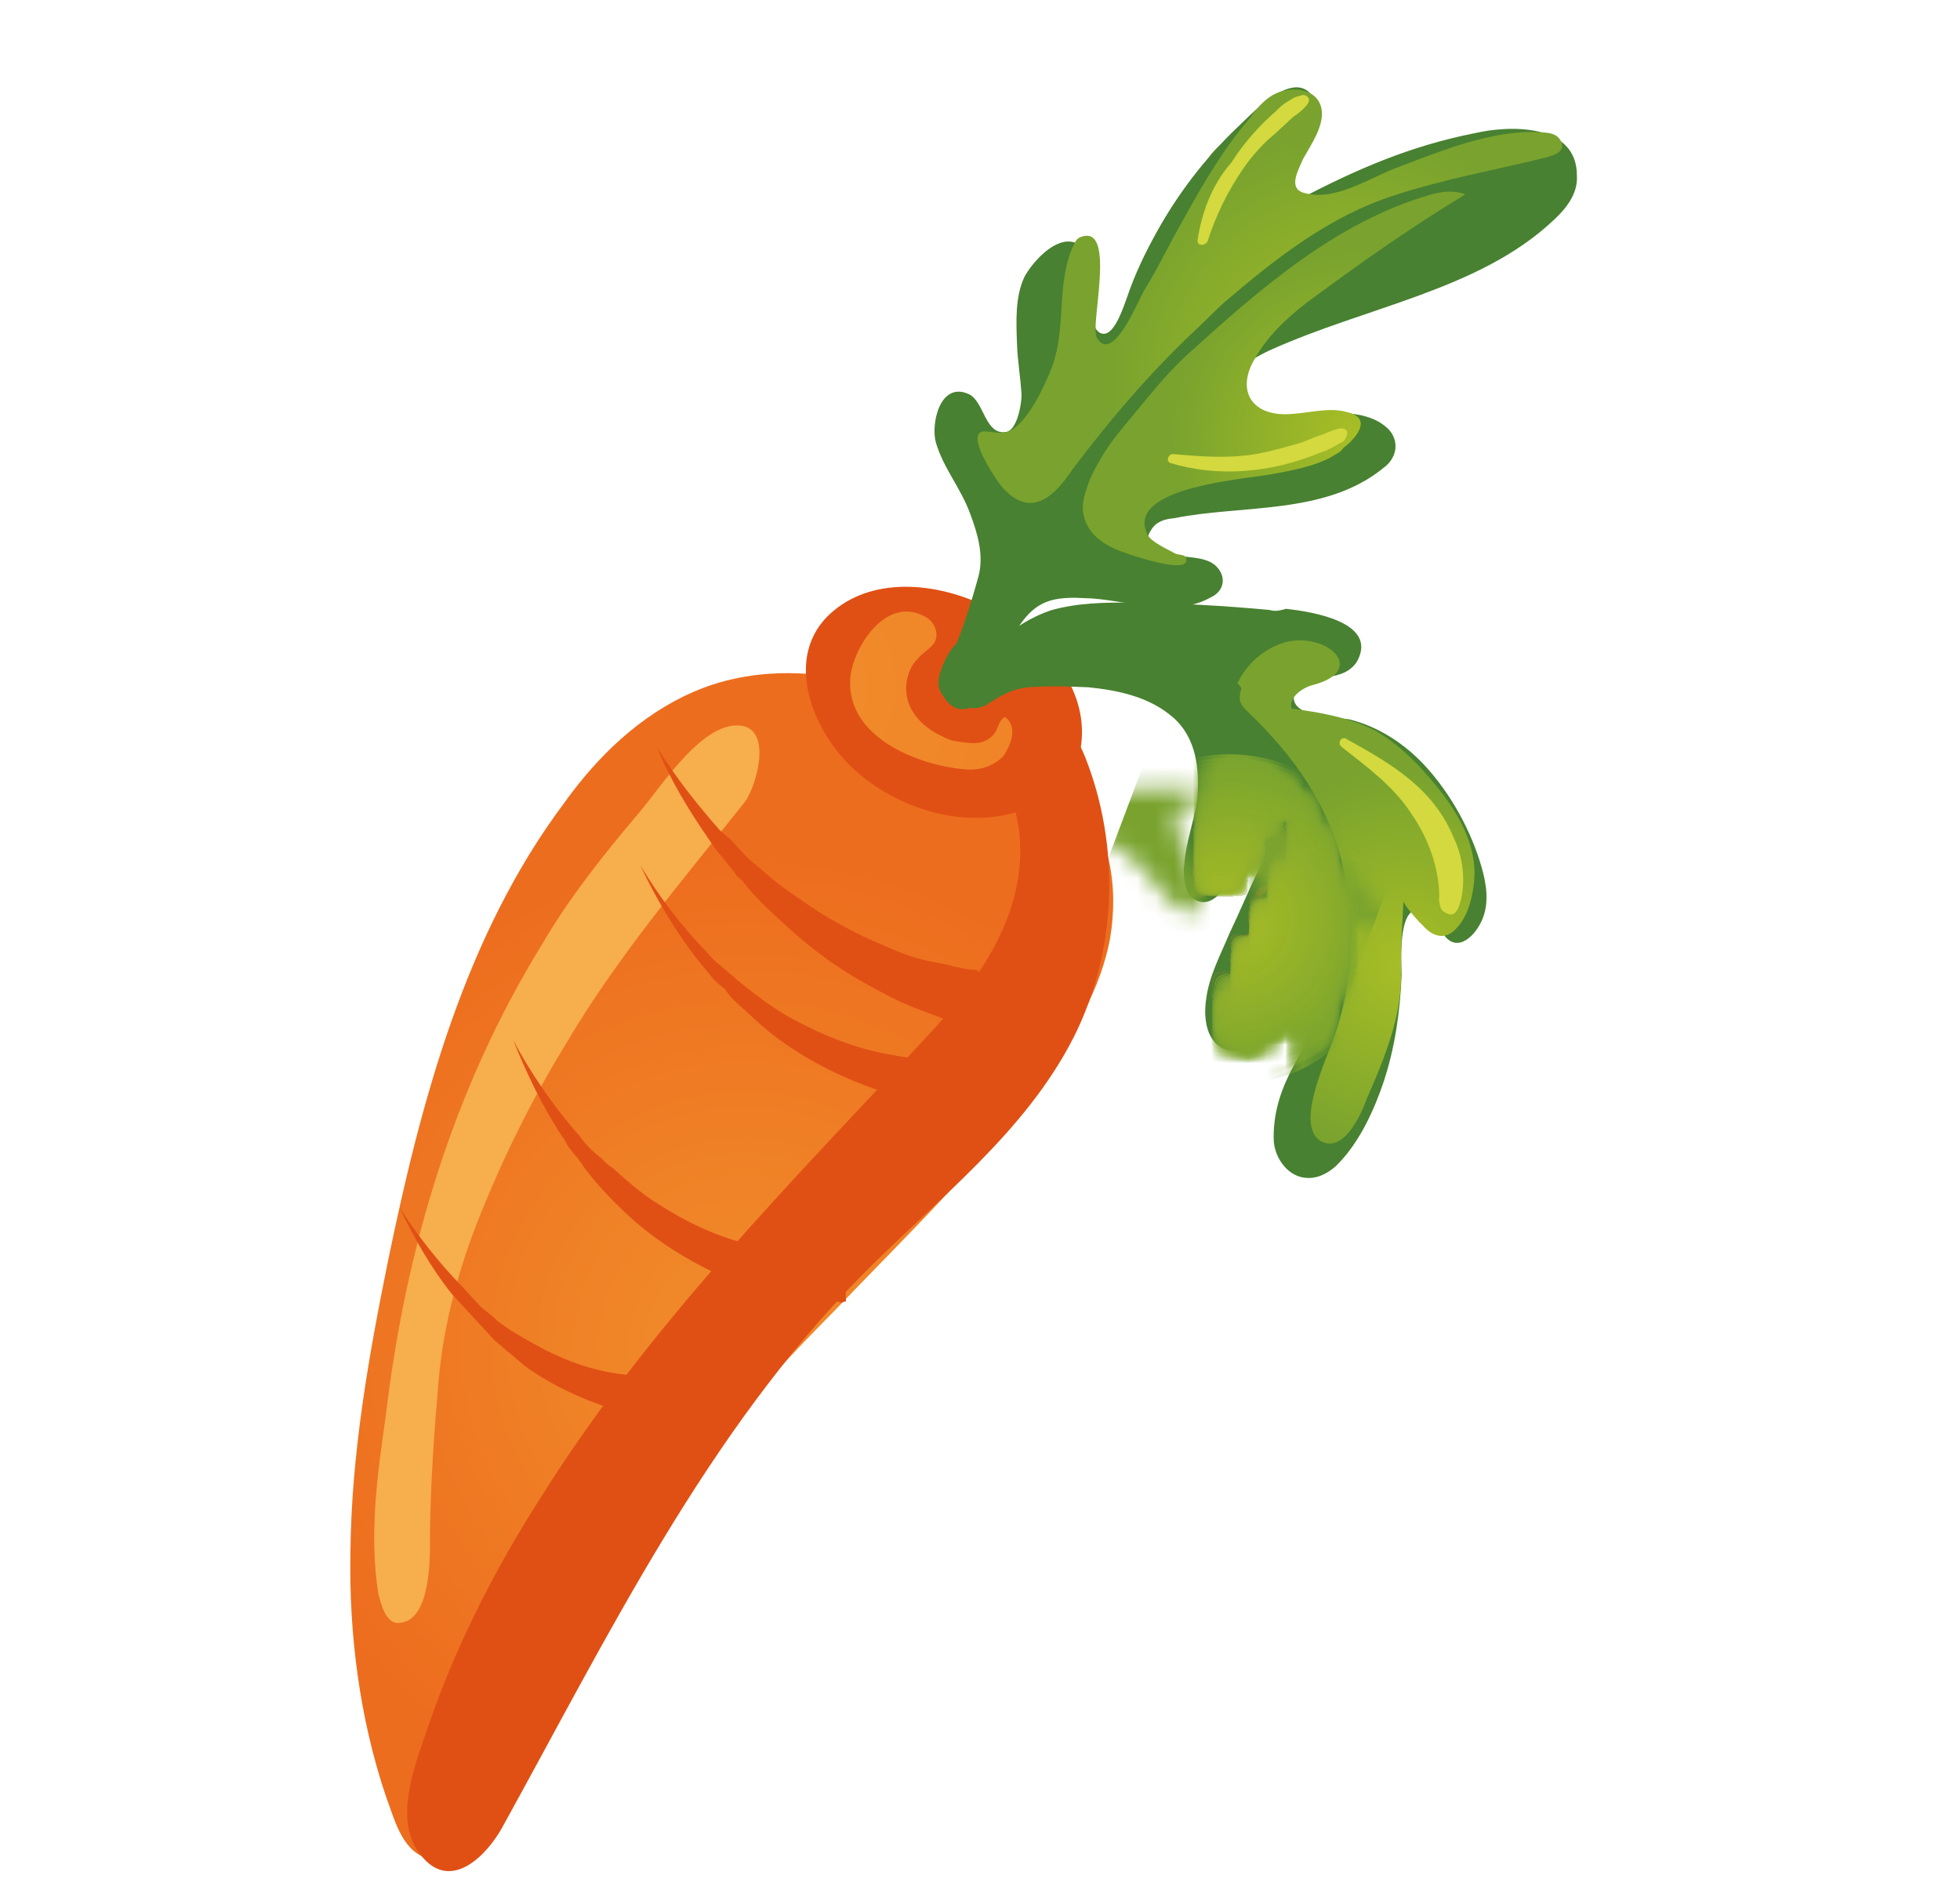
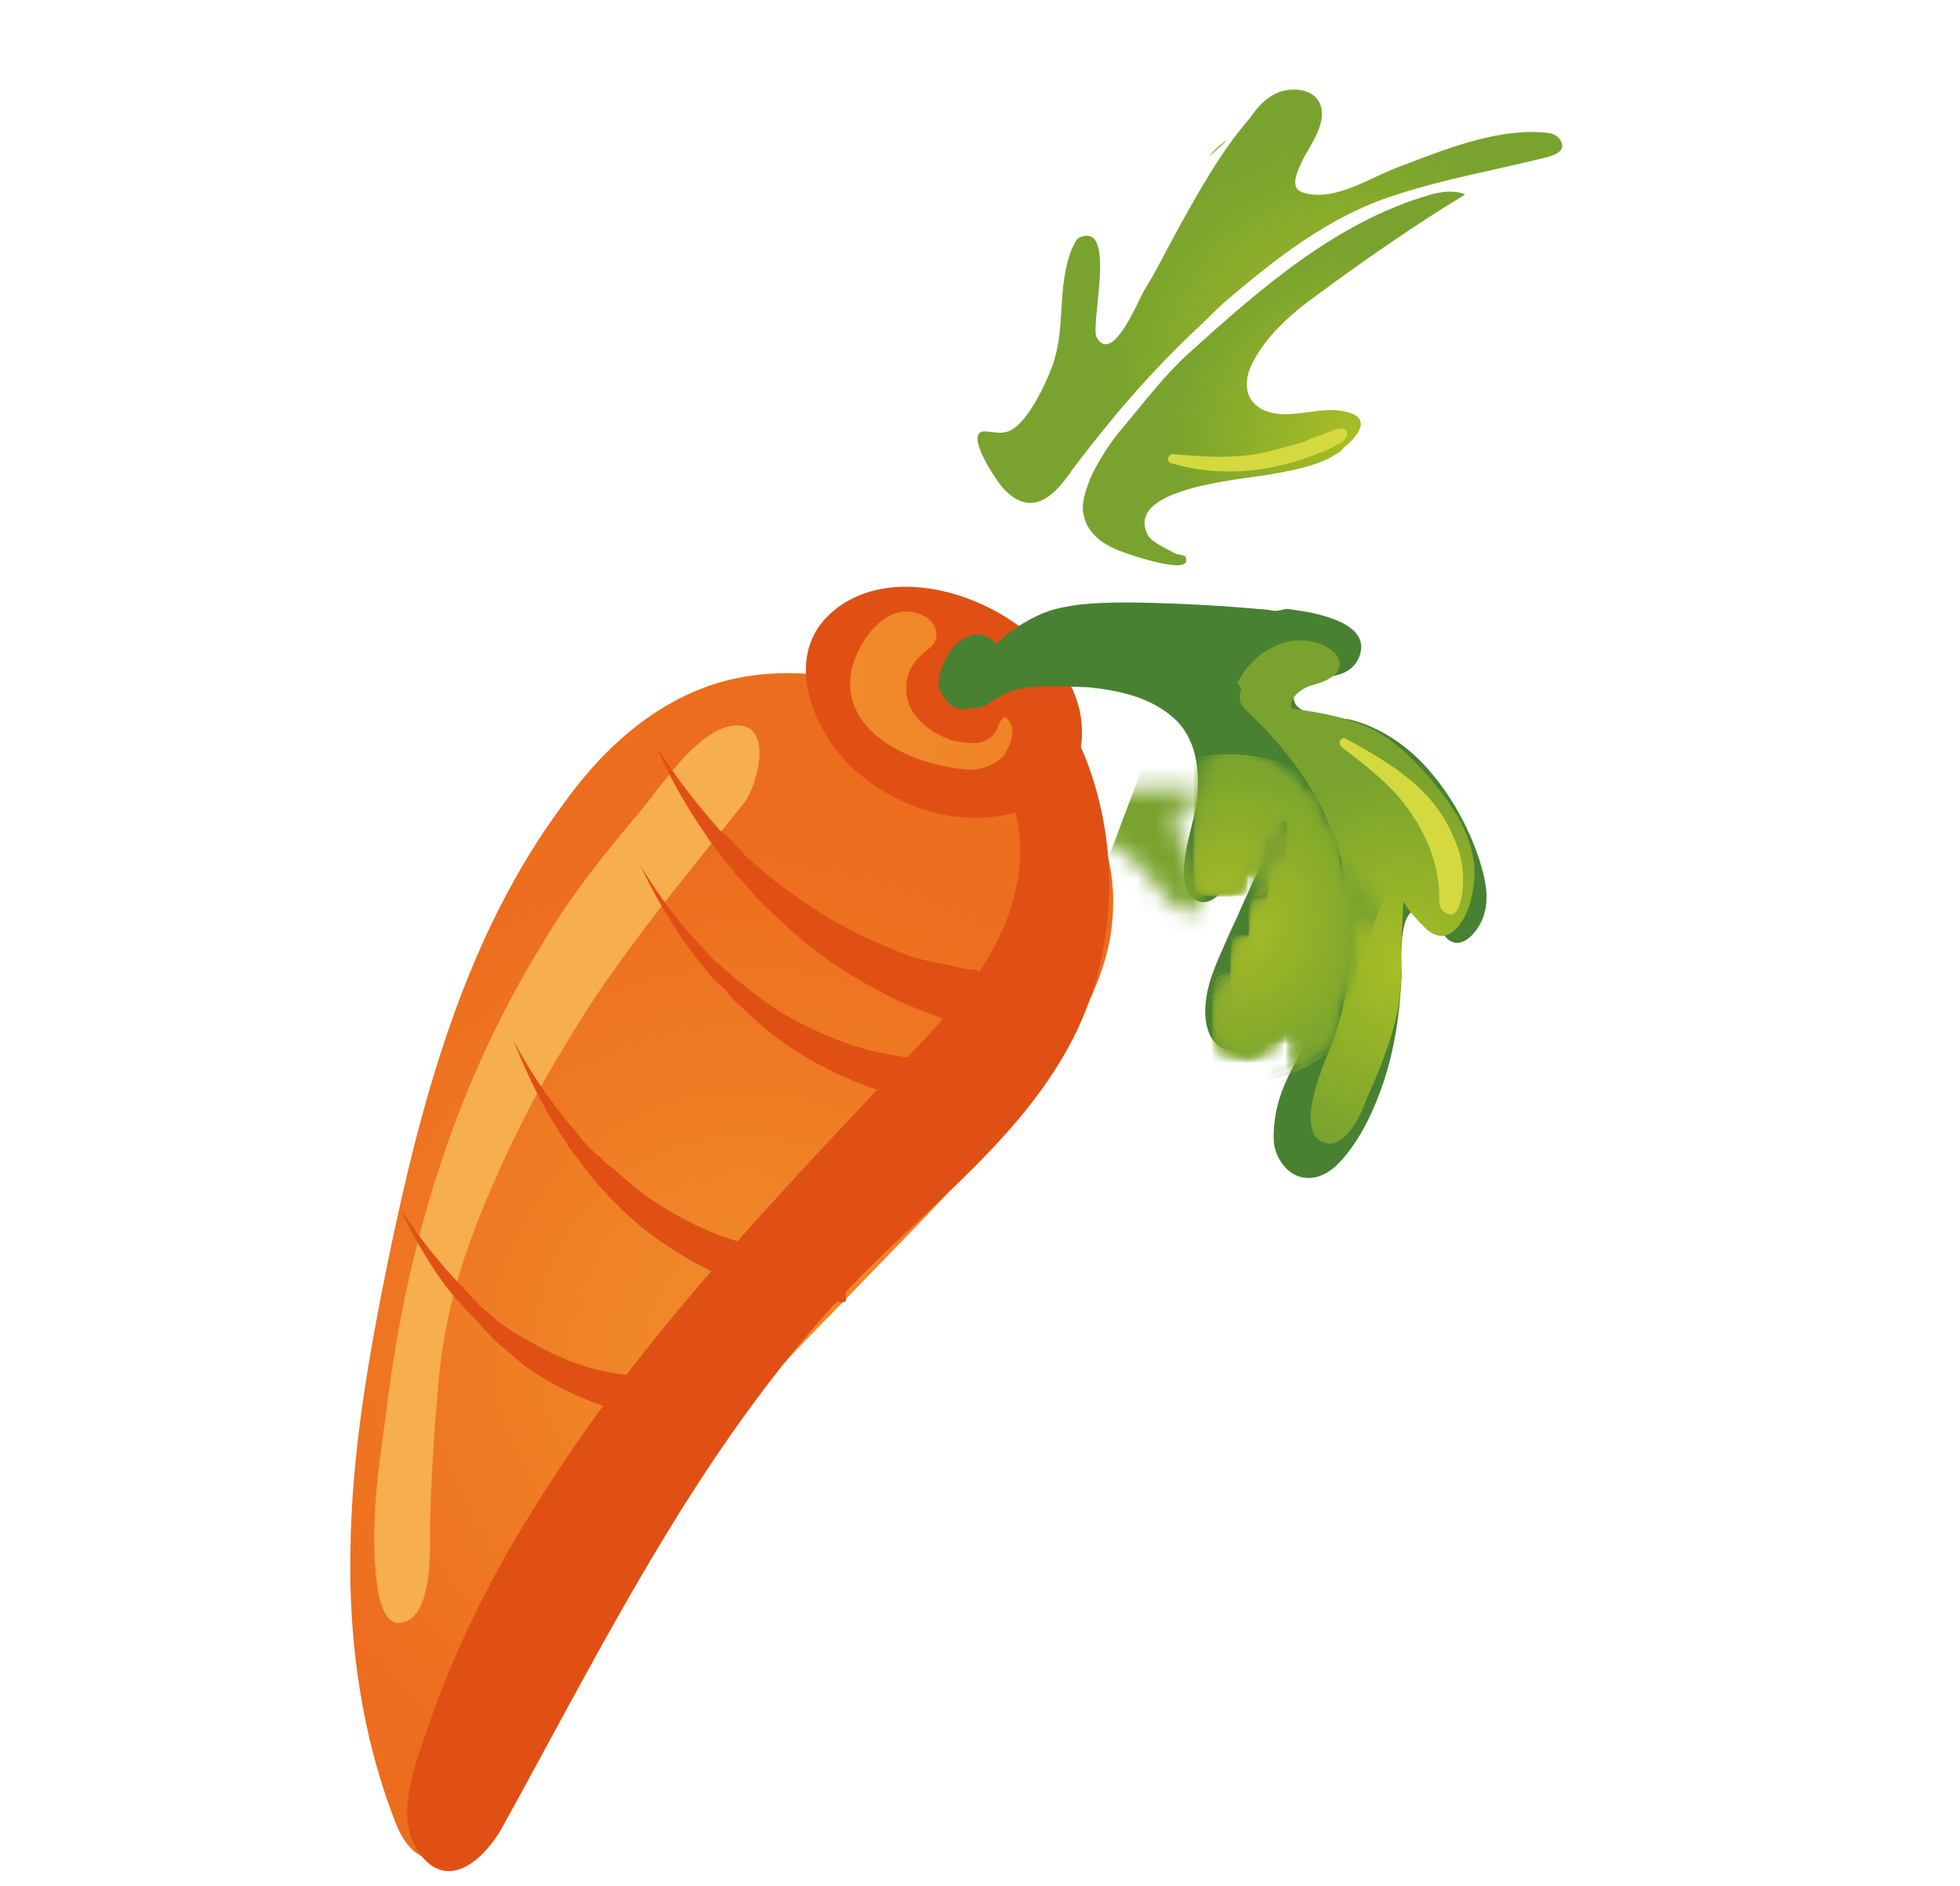
<svg xmlns="http://www.w3.org/2000/svg" width="106" height="102" viewBox="0 0 106 102" fill="none">
  <path d="M32.059 85.833C33.558 83.713 35.28 81.634 37.029 79.653C39.654 76.681 42.376 73.681 45.155 70.875C49.044 66.8 53.184 62.864 56.487 58.219C58.056 55.974 59.54 53.436 60.035 50.762C60.502 47.99 60.049 44.955 58.109 42.982C57.313 42.051 56.281 41.399 55.277 40.845C52.586 39.194 49.728 37.697 46.774 36.966C43.695 36.165 40.423 36.159 37.516 37.419C34.608 38.679 32.302 40.926 30.498 43.451C25.168 50.578 22.779 59.496 20.976 68.245C19.93 73.399 19.009 78.623 18.952 83.914C18.865 88.37 19.446 92.95 20.876 97.18C21.311 98.32 21.691 100.004 22.987 100.475C25.927 101.526 27.082 95.285 27.789 93.71C28.994 90.936 30.421 88.204 32.059 85.833Z" fill="url(#paint0_radial_12_2029)" />
  <path d="M29.207 81.063C34.978 71.804 42.91 63.82 50.161 56.034C52.98 53.005 55.534 49.421 55.134 45.105C54.992 43.88 54.53 42.642 54.582 41.361C54.635 40.08 55.718 38.712 56.958 38.988C57.849 39.153 58.325 40.071 58.675 40.92C60.594 45.747 60.426 51.387 58.084 56.071C55.464 61.257 50.697 64.847 46.612 68.978C38.208 77.519 32.914 88.434 27.16 98.849C26.328 100.355 24.453 102.267 22.889 100.502C21.047 98.501 22.598 95.1 23.331 92.885C24.784 88.773 26.807 84.814 29.207 81.063Z" fill="#E05014" />
  <path d="M56.23 43.419C53.115 45.056 49.144 44.09 46.507 41.897C44.024 39.869 42.12 35.46 45.108 33.016C49.625 29.288 59.203 34.334 58.478 40.239C58.287 41.771 57.412 42.762 56.23 43.419Z" fill="#E05014" />
  <path d="M65.85 48.243C66.017 48.089 66.086 47.964 66.225 47.713C66.058 47.866 66.017 48.089 65.85 48.243Z" fill="url(#paint1_radial_12_2029)" />
  <path d="M65.367 8.503C65.7 8.196 66.034 7.889 66.367 7.582C66.006 7.792 65.672 8.099 65.367 8.503Z" fill="url(#paint2_radial_12_2029)" />
  <path d="M50.039 34.02C50.054 34.438 49.971 34.884 49.638 35.191C49.402 35.47 49.096 35.874 49.083 36.195C49.111 36.292 49.167 36.487 49.293 36.556C49.321 36.654 49.474 36.821 49.502 36.918C50.866 36.525 51.391 34.686 51.554 33.056C51.331 33.015 51.108 32.974 50.983 32.904C50.983 32.904 50.983 32.904 50.886 32.932C50.663 32.891 50.44 32.85 50.314 32.781C50.314 32.781 50.314 32.781 50.217 32.809C49.994 32.767 49.771 32.726 49.576 32.782C49.576 32.782 49.576 32.782 49.479 32.81C49.256 32.769 49.159 32.797 48.936 32.756L48.838 32.784C48.964 32.853 49.089 32.923 49.243 33.089C49.814 33.241 50.065 33.38 50.039 34.02Z" fill="#E05014" />
  <path d="M74.747 47.999C74.635 47.61 74.078 47.876 74.065 48.196C74.278 50.033 74.422 51.996 74.12 53.877C74.011 54.963 73.68 56.008 73.222 56.984C73.042 57.458 72.793 58.057 72.613 58.531C72.405 58.908 71.823 59.814 72.158 60.245C72.311 60.412 72.534 60.453 72.701 60.3C72.896 60.243 73.062 60.09 73.132 59.964C73.437 59.56 73.715 59.058 73.922 58.681C74.56 57.232 75.071 55.713 75.235 54.083C75.606 52.077 75.406 49.919 74.747 47.999Z" fill="#D3D93E" />
  <path d="M25.956 65.754C24.849 68.499 24.02 71.481 23.735 74.517C23.491 77.331 23.275 80.241 23.254 83.096C23.27 84.251 23.292 87.621 21.649 87.778C20.842 87.905 20.603 86.709 20.462 86.221C19.953 82.992 20.405 79.802 20.858 76.613C21.936 67.545 24.506 58.892 29.32 51.069C30.803 48.532 32.664 46.202 34.553 43.97C35.733 42.575 37.62 39.604 39.526 39.266C41.948 38.884 40.968 42.437 40.288 43.371C36.803 47.752 33.331 51.812 30.502 56.636C28.782 59.453 27.244 62.534 25.956 65.754Z" fill="#F7AE4C" />
  <path d="M67.566 43.95L67.663 43.922C67.663 43.922 67.76 43.894 67.788 43.991C67.788 43.991 67.817 44.089 67.914 44.06L67.942 44.158C67.97 44.255 67.97 44.255 67.998 44.353C67.97 44.255 67.942 44.158 68.011 44.032C68.081 43.907 67.76 43.894 67.566 43.95Z" fill="#488131" />
  <path d="M45.978 36.773C45.819 39.878 49.637 41.415 52.228 41.617C53.091 41.685 53.745 41.391 54.245 40.931C54.689 40.275 55.049 39.327 54.366 38.786C54.073 38.87 53.991 39.316 53.852 39.567C53.644 39.943 53.185 40.181 52.768 40.196C52.35 40.211 51.904 40.128 51.458 40.046C50.511 39.686 49.73 39.173 49.282 38.352C48.835 37.532 48.915 36.348 49.652 35.608C49.888 35.329 50.249 35.12 50.485 34.84C50.86 34.31 50.538 33.559 49.939 33.31C47.834 32.229 46.044 35.171 45.978 36.773Z" fill="url(#paint3_radial_12_2029)" />
  <path d="M53.733 59.647C53.636 59.675 53.636 59.675 53.636 59.675L53.538 59.703C53.441 59.731 53.441 59.731 53.344 59.759C53.246 59.787 53.023 59.746 52.926 59.774L52.508 59.789L52.09 59.803C51.547 59.749 51.004 59.695 50.461 59.64C49.375 59.531 48.358 59.297 47.41 58.937C45.417 58.246 43.563 57.303 41.945 56.082C41.136 55.471 40.396 54.734 39.684 54.096C39.531 53.929 39.377 53.762 39.196 53.498L38.917 53.262C38.791 53.193 38.763 53.095 38.638 53.026L38.149 52.428C37.995 52.262 37.814 51.998 37.66 51.831C36.473 50.274 35.452 48.564 34.627 46.797C35.647 48.508 36.834 50.064 38.188 51.467C38.342 51.634 38.495 51.801 38.649 51.968L39.207 52.44C39.333 52.509 39.361 52.606 39.486 52.676L39.765 52.912C39.919 53.079 40.17 53.217 40.323 53.384C41.132 53.995 41.816 54.536 42.694 55.022C44.325 55.923 46.123 56.67 47.907 57.001C48.798 57.166 49.69 57.331 50.623 57.273C51.04 57.258 51.555 57.215 51.973 57.2L52.293 57.213L52.614 57.226C52.711 57.198 52.808 57.17 52.906 57.142C53.003 57.114 53.003 57.114 53.003 57.114C53.003 57.114 53.003 57.114 53.101 57.086L53.733 59.647Z" fill="#E05014" />
  <path d="M52.457 55.583C52.359 55.611 52.359 55.611 52.331 55.514L52.206 55.444C52.109 55.472 52.081 55.375 51.983 55.403C51.858 55.334 51.76 55.362 51.635 55.292C51.412 55.251 51.161 55.112 50.938 55.071C50.464 54.891 49.99 54.712 49.516 54.532C48.569 54.172 47.69 53.686 46.812 53.201C45.055 52.23 43.563 51.078 42.111 49.703C41.4 49.064 40.66 48.328 40.143 47.633L39.864 47.397L39.682 47.133L39.194 46.535L38.705 45.938L38.523 45.673L38.342 45.409C37.252 43.825 36.26 42.212 35.531 40.417C36.524 42.03 37.683 43.489 38.939 44.921L39.218 45.157L39.497 45.393L39.958 45.893L40.419 46.393L40.698 46.629L40.977 46.865C41.688 47.504 42.372 48.046 43.153 48.559C44.617 49.614 46.249 50.515 47.921 51.193C48.772 51.581 49.594 51.872 50.485 52.037C50.931 52.119 51.377 52.202 51.725 52.312C51.948 52.354 52.171 52.395 52.394 52.436C52.491 52.408 52.617 52.477 52.714 52.449C52.714 52.449 52.812 52.421 52.84 52.519L52.937 52.491L52.457 55.583Z" fill="#E05014" />
  <path d="M45.753 70.386C45.655 70.414 45.655 70.414 45.655 70.414L45.558 70.442C45.461 70.47 45.461 70.47 45.335 70.401C45.238 70.429 45.015 70.388 44.917 70.416L44.5 70.431L44.082 70.446C43.539 70.391 42.996 70.337 42.522 70.157C41.505 69.923 40.46 69.591 39.512 69.231C37.589 68.414 35.804 67.346 34.255 65.999C33.543 65.36 32.803 64.624 32.161 63.86C32.008 63.693 31.826 63.429 31.672 63.262L31.491 62.998C31.463 62.9 31.337 62.831 31.309 62.734L30.82 62.136C30.667 61.969 30.583 61.677 30.429 61.51C29.311 59.828 28.485 58.062 27.757 56.267C28.68 58.005 29.77 59.59 31.055 61.119C31.208 61.286 31.362 61.453 31.544 61.717L32.004 62.217C32.13 62.286 32.158 62.384 32.283 62.453L32.562 62.689C32.716 62.856 32.869 63.023 33.12 63.161C33.832 63.8 34.544 64.439 35.325 64.952C36.887 65.979 38.615 66.852 40.426 67.28C41.346 67.542 42.237 67.707 43.101 67.775C43.547 67.857 43.965 67.842 44.48 67.799L44.8 67.812L45.12 67.826C45.218 67.797 45.315 67.769 45.441 67.839C45.538 67.811 45.538 67.811 45.538 67.811C45.538 67.811 45.538 67.811 45.635 67.783L45.753 70.386Z" fill="#E05014" />
  <path d="M39.53 76.611C39.433 76.639 39.433 76.639 39.433 76.639L39.336 76.667C39.238 76.695 39.238 76.695 39.141 76.724C39.043 76.752 38.849 76.808 38.723 76.738C38.626 76.766 38.528 76.795 38.305 76.753L37.888 76.768C37.373 76.811 36.927 76.729 36.412 76.772C35.451 76.732 34.462 76.595 33.542 76.333C31.703 75.808 29.877 74.963 28.412 73.908L27.854 73.436C27.701 73.269 27.45 73.13 27.296 72.964C27.171 72.894 27.143 72.797 27.017 72.728L26.738 72.492C26.584 72.325 26.431 72.158 26.277 71.992C25.97 71.658 25.663 71.325 25.356 70.991C25.203 70.824 25.049 70.658 24.895 70.491L24.435 69.991C23.276 68.531 22.409 66.988 21.611 65.319C22.575 66.834 23.735 68.293 24.935 69.53L25.396 70.03C25.549 70.197 25.703 70.364 25.856 70.53C26.163 70.864 26.54 71.072 26.847 71.405C27.53 71.947 28.283 72.363 29.036 72.779C30.542 73.611 32.187 74.192 33.816 74.355C34.679 74.422 35.446 74.518 36.253 74.391C36.671 74.376 37.06 74.264 37.478 74.249L37.77 74.165L38.062 74.08C38.16 74.052 38.257 74.024 38.355 73.996L38.452 73.968C38.452 73.968 38.452 73.968 38.549 73.94L39.53 76.611Z" fill="#E05014" />
-   <path d="M58.098 32.331C58.418 32.344 58.739 32.357 59.059 32.37C61.106 32.519 63.573 33.39 65.478 32.313C66.132 32.019 66.353 31.323 65.864 30.725C65.375 30.128 64.442 30.185 63.774 30.062C62.882 29.897 61.642 29.621 62.225 28.715C62.502 28.213 62.989 28.072 63.505 28.029C67.193 27.283 71.692 27.885 74.847 25.288C75.541 24.771 75.707 23.879 75.092 23.212C73.18 21.337 68.966 23.185 66.527 22.411C66.304 22.369 66.178 22.3 66.025 22.133C65.997 22.036 65.941 21.841 66.01 21.716C66.16 20.406 67.481 19.498 68.691 18.938C71.306 17.763 74.033 16.977 76.705 15.996C79.376 15.015 81.991 13.839 84.061 11.871C84.728 11.256 85.339 10.447 85.281 9.515C85.302 6.66 81.64 6.766 79.761 7.202C76.268 7.893 73.361 9.153 70.245 10.789C70.051 10.845 69.786 11.027 69.564 10.986C68.575 10.849 69.406 9.343 69.615 8.966C70.002 8.116 70.641 7.404 70.932 6.582C71.112 6.108 71.151 5.147 70.649 4.87C69.492 4.149 67.575 6.284 66.908 6.898C65.172 8.559 63.714 10.456 62.535 12.589C61.911 13.719 61.385 14.82 60.984 15.991C60.804 16.464 60.32 18.081 59.68 18.054C59.039 18.028 58.995 16.775 58.98 16.357C59.019 15.396 59.362 13.293 57.928 13.073C56.939 12.937 55.828 14.206 55.412 14.959C54.885 16.061 54.958 17.411 55.003 18.664C55.032 19.5 55.188 20.404 55.246 21.337C55.261 21.755 55.041 23.189 54.457 23.358C53.26 23.597 53.241 21.704 52.391 21.316C50.816 20.609 50.334 22.964 50.615 23.938C51.008 25.301 51.957 26.399 52.448 27.735C52.882 28.876 53.219 30.044 52.915 31.187C52.501 32.678 52.059 34.071 51.491 35.395C51.311 35.869 51.131 36.343 51.466 36.774C51.676 37.136 52.191 37.093 52.581 36.98C52.942 36.771 53.178 36.492 53.512 36.184C54.025 35.404 54.539 34.623 55.149 33.813C56.038 32.502 56.942 32.347 58.098 32.331Z" fill="#488131" />
  <path d="M64.595 17.903C65.095 17.442 65.665 16.856 66.165 16.395C68.958 14.008 71.877 11.689 75.453 10.553C78.152 9.67 80.963 9.176 83.621 8.515C83.914 8.431 84.303 8.318 84.442 8.067C84.581 7.817 84.371 7.455 84.12 7.316C83.869 7.178 83.549 7.164 83.228 7.151C80.763 7.018 78.023 8.124 75.741 8.993C74.114 9.568 72.195 10.964 70.453 10.412C69.631 10.121 70.283 9.089 70.463 8.615C70.879 7.862 71.629 6.802 71.473 5.898C71.29 4.896 70.175 4.689 69.299 4.942C68.617 5.139 68.047 5.725 67.603 6.38C66.02 8.208 64.842 10.341 63.663 12.474C63.039 13.604 62.513 14.705 61.861 15.737C61.514 16.364 60.157 19.709 59.318 18.263C58.927 17.637 60.404 12.148 58.484 12.807C58.192 12.891 58.151 13.114 58.012 13.365C57.126 15.414 57.674 17.682 56.913 19.8C56.553 20.748 55.528 23.048 54.457 23.357C54.067 23.469 53.719 23.359 53.398 23.346C51.964 23.126 53.836 25.962 54.297 26.462C55.804 28.032 57.041 26.832 57.998 25.396C60.136 22.564 62.191 20.178 64.595 17.903Z" fill="url(#paint4_radial_12_2029)" />
  <path d="M71.949 24.75C71.031 25.226 69.932 25.437 68.929 25.621C67.538 25.916 60.688 26.308 62.086 28.965C62.296 29.326 63.147 29.714 63.523 29.922C63.774 30.061 64.163 29.948 64.15 30.269C64.278 31.076 61.24 30.053 60.766 29.873C59.595 29.472 58.535 28.722 58.56 27.344C58.614 26.8 58.794 26.326 58.974 25.853C59.431 24.877 60.014 23.971 60.722 23.133C61.903 21.738 62.888 20.399 64.222 19.171C68.154 15.611 72.281 11.995 77.346 10.535C77.931 10.366 78.641 10.267 79.24 10.516C76.278 12.319 73.47 14.289 70.69 16.357C69.564 17.209 68.495 18.256 67.871 19.385C66.802 21.17 67.739 22.588 69.897 22.388C70.829 22.33 71.901 22.021 72.82 22.284C74.283 22.6 73.339 23.716 72.644 24.233C72.505 24.484 72.213 24.569 71.949 24.75Z" fill="url(#paint5_radial_12_2029)" />
  <path d="M68.625 32.989C66.132 32.758 63.667 32.625 61.23 32.589C59.755 32.592 58.279 32.596 56.817 33.017C54.8 33.704 52.868 35.421 52.08 37.442C52.01 37.568 51.941 37.693 51.997 37.888C52.166 38.472 52.973 38.345 53.334 38.135C54.224 37.562 54.85 37.171 56.005 37.154C56.938 37.096 57.899 37.136 58.86 37.175C60.49 37.339 62.175 37.697 63.445 38.808C64.715 39.919 64.9 41.659 64.737 43.288C64.558 44.5 64.129 45.574 64.048 46.757C63.966 47.203 64.052 48.233 64.456 48.539C65.977 49.788 67.25 46.151 67.484 45.134C67.664 44.66 68.01 44.033 68.54 44.407C69.099 44.88 68.225 46.608 68.046 47.082C67.519 48.183 67.02 49.382 66.494 50.483C65.995 51.682 65.371 52.811 65.221 54.121C65.084 55.109 65.255 56.432 66.3 56.764C66.996 56.985 67.719 56.566 68.22 56.105C68.553 55.798 70.29 54.137 70.599 55.208C70.908 56.279 70.061 57.368 69.673 58.218C69.146 59.319 68.843 60.462 68.887 61.715C68.945 62.648 69.672 63.704 70.73 63.716C71.371 63.742 71.996 63.351 72.399 62.918C73.538 61.746 74.314 60.045 74.826 58.526C75.448 56.659 75.722 54.681 75.801 52.759C75.799 52.021 75.526 48.513 77.129 49.317C77.506 49.525 77.744 49.984 77.953 50.345C78.639 51.625 79.667 50.801 80.124 49.825C80.582 48.849 80.37 47.75 80.118 46.873C79.556 44.925 78.451 42.922 77.069 41.422C75.994 40.255 74.558 39.297 72.97 38.911C72.301 38.787 69.572 38.835 70.014 37.442C70.125 37.093 70.389 36.912 70.778 36.8C71.071 36.715 71.46 36.603 71.781 36.616C72.393 36.545 73.075 36.349 73.422 35.721C74.503 33.616 70.867 33.081 69.558 32.931C68.974 33.1 68.848 33.031 68.625 32.989Z" fill="#488131" />
  <path d="M67.063 37.448C67.091 37.545 67.022 37.67 67.05 37.768C67.037 38.088 67.316 38.324 67.47 38.491C69.94 40.839 71.882 43.549 72.641 46.917C73.317 49.993 73.185 53.196 72.134 56.136C71.733 57.307 70.014 60.862 71.423 61.722C72.678 62.415 73.633 60.24 73.924 59.418C74.879 57.244 75.807 54.972 75.774 52.661C75.729 51.407 75.904 48.72 75.904 48.72C75.835 48.845 76.784 49.943 76.909 50.012C77.398 50.61 78.123 50.928 78.762 50.217C79.332 49.631 79.594 48.711 79.689 47.945C79.992 46.065 79.04 44.229 77.881 42.769C76.876 41.477 75.675 40.24 74.295 39.478C72.943 38.812 71.382 38.524 69.85 38.332C69.682 37.748 70.377 37.231 70.961 37.063C74.009 36.29 71.818 34.178 69.549 34.727C68.381 35.063 67.45 35.859 66.923 36.961C67.202 37.197 67.133 37.322 67.063 37.448Z" fill="url(#paint6_radial_12_2029)" />
  <path d="M72.557 40.4C73.924 41.483 75.389 42.538 76.353 44.053C77.261 45.374 77.808 46.904 77.839 48.478C77.798 48.701 77.854 48.896 77.91 49.09C77.967 49.285 78.218 49.424 78.441 49.465C78.761 49.478 78.871 49.13 78.982 48.782C79.286 47.639 79.115 46.317 78.612 45.301C77.533 42.658 75.247 41.313 72.862 39.996C72.584 39.76 72.278 40.164 72.557 40.4Z" fill="#D3D93E" />
-   <path d="M64.764 13.001C64.751 13.322 65.168 13.307 65.307 13.056C65.749 11.662 66.415 10.31 67.234 9.125C67.677 8.469 68.316 7.757 68.914 7.269C69.247 6.962 69.581 6.654 69.914 6.347C70.178 6.166 70.874 5.649 70.789 5.357C70.761 5.259 70.608 5.093 70.413 5.149C70.315 5.177 70.121 5.233 70.023 5.261C69.662 5.471 69.3 5.68 69.064 5.959C68.133 6.755 67.258 7.746 66.606 8.778C65.495 10.048 64.983 11.567 64.764 13.001Z" fill="#D3D93E" />
  <path d="M63.275 25.037C63.024 24.898 63.232 24.522 63.455 24.563C64.862 24.685 66.268 24.807 67.786 24.581C68.593 24.454 69.47 24.201 70.249 23.977C70.638 23.864 71.097 23.626 71.487 23.514C71.779 23.43 72.502 23.01 72.781 23.247C72.907 23.316 72.866 23.539 72.796 23.664C72.727 23.79 72.658 23.915 72.463 23.971C72.101 24.181 71.74 24.391 71.35 24.503C68.804 25.553 65.937 25.852 63.275 25.037Z" fill="#D3D93E" />
  <mask id="mask0_12_2029" style="mask-type:luminance" maskUnits="userSpaceOnUse" x="55" y="42" width="24" height="13">
    <path d="M55.312 45.18C55.065 44.112 60.347 42.745 61.118 42.711C63.824 42.432 66.599 42.828 69.017 44.174C70.178 44.828 71.173 45.637 72.168 46.446C74.526 48.526 76.609 51.045 78.075 53.765C78.288 54.062 78.43 54.549 78.132 54.762C77.835 54.975 77.492 54.737 77.148 54.499C75.976 53.298 75.623 51.648 74.676 50.425C74.309 49.961 73.681 49.616 73.313 50.019C73.146 50.173 73.039 50.457 73.026 50.778C73.037 51.323 73.179 51.81 73.19 52.356C73.201 52.901 72.986 53.471 72.499 53.612C72.107 53.789 71.728 53.646 71.384 53.408C71.041 53.17 70.828 52.873 70.615 52.576C69.55 51.091 68.782 49.393 67.883 47.754C67.434 46.935 66.984 46.115 66.499 45.391C66.073 44.797 65.588 44.072 64.996 43.632C63.87 42.883 63.405 44.116 63.688 45.089C64.007 45.968 64.397 46.656 64.751 47.44C64.929 47.832 65.047 48.093 64.999 48.508C64.961 49.469 64.285 49.539 63.598 49.063C63.005 48.623 62.615 47.934 62.153 47.435C61.206 46.211 59.583 45.057 57.946 45.09C57.495 45.137 56.343 45.894 56.058 45.786C55.584 45.608 55.335 45.406 55.312 45.18Z" fill="white" />
  </mask>
  <g mask="url(#mask0_12_2029)">
    <path d="M77.313 41.993L63.56 36.807L55.977 56.914L69.73 62.101L77.313 41.993Z" fill="#79A32E" />
  </g>
  <mask id="mask1_12_2029" style="mask-type:luminance" maskUnits="userSpaceOnUse" x="63" y="37" width="10" height="25">
    <path d="M63.261 37.805C63.97 36.968 68.225 40.383 68.713 40.981C70.556 42.982 71.898 45.443 72.267 48.185C72.437 49.508 72.384 50.789 72.332 52.07C72.074 55.204 71.302 58.38 70 61.182C69.889 61.531 69.584 61.935 69.235 61.824C68.887 61.714 68.872 61.296 68.857 60.878C69.118 59.221 70.229 57.951 70.643 56.46C70.795 55.889 70.696 55.179 70.153 55.125C69.93 55.083 69.638 55.168 69.374 55.349C68.943 55.684 68.637 56.089 68.206 56.424C67.775 56.759 67.191 56.928 66.787 56.622C66.41 56.414 66.298 56.025 66.283 55.607C66.268 55.189 66.379 54.841 66.489 54.493C67.042 52.751 67.943 51.12 68.719 49.419C69.107 48.569 69.495 47.718 69.785 46.896C70.007 46.199 70.297 45.377 70.295 44.639C70.222 43.289 68.956 43.654 68.346 44.463C67.832 45.244 67.513 45.968 67.097 46.721C66.889 47.098 66.751 47.349 66.389 47.559C65.597 48.103 65.136 47.603 65.106 46.768C65.105 46.03 65.423 45.305 65.547 44.636C65.961 43.145 65.915 41.154 64.909 39.862C64.602 39.528 63.306 39.058 63.222 38.766C63.081 38.279 63.095 37.958 63.261 37.805Z" fill="white" />
  </mask>
  <g mask="url(#mask1_12_2029)">
    <path d="M62.947 57.941C60.675 57.014 58.986 55.179 58.173 53.093C57.907 52.536 57.767 52.049 57.696 51.437L57.919 51.478L60.908 43.548L60.309 43.299C61.142 42.531 62.101 41.833 63.145 41.426C65.231 40.614 67.738 40.525 70.038 41.55C72.309 42.477 73.999 44.311 74.811 46.398C75.217 47.441 75.457 48.638 75.474 49.794L74.749 49.475L72.299 55.984L72.773 56.164C71.939 56.931 70.98 57.63 69.937 58.036C67.655 58.905 65.218 58.869 62.947 57.941Z" fill="#79A32E" />
  </g>
  <mask id="mask2_12_2029" style="mask-type:luminance" maskUnits="userSpaceOnUse" x="63" y="37" width="10" height="25">
    <path d="M63.261 37.805C63.97 36.968 68.225 40.383 68.713 40.981C70.556 42.982 71.898 45.443 72.267 48.185C72.437 49.508 72.384 50.789 72.332 52.07C72.074 55.204 71.302 58.38 70 61.182C69.889 61.531 69.584 61.935 69.235 61.824C68.887 61.714 68.872 61.296 68.857 60.878C69.118 59.221 70.229 57.951 70.643 56.46C70.795 55.889 70.696 55.179 70.153 55.125C69.93 55.083 69.638 55.168 69.374 55.349C68.943 55.684 68.637 56.089 68.206 56.424C67.775 56.759 67.191 56.928 66.787 56.622C66.41 56.414 66.298 56.025 66.283 55.607C66.268 55.189 66.379 54.841 66.489 54.493C67.042 52.751 67.943 51.12 68.719 49.419C69.107 48.569 69.495 47.718 69.785 46.896C70.007 46.199 70.297 45.377 70.295 44.639C70.222 43.289 68.956 43.654 68.346 44.463C67.832 45.244 67.513 45.968 67.097 46.721C66.889 47.098 66.751 47.349 66.389 47.559C65.597 48.103 65.136 47.603 65.106 46.768C65.105 46.03 65.423 45.305 65.547 44.636C65.961 43.145 65.915 41.154 64.909 39.862C64.602 39.528 63.306 39.058 63.222 38.766C63.081 38.279 63.095 37.958 63.261 37.805Z" fill="white" />
  </mask>
  <g mask="url(#mask2_12_2029)">
    <path d="M62.99 57.717C60.815 56.761 59.154 55.024 58.342 52.938C57.935 51.894 57.724 50.795 57.707 49.639L58.432 49.958L60.812 43.575L60.338 43.395C61.172 42.627 62.159 42.026 63.203 41.62C65.289 40.807 67.698 40.746 69.873 41.702C72.047 42.657 73.708 44.394 74.521 46.481C74.927 47.524 75.138 48.624 75.155 49.779L74.556 49.53L72.175 55.913L72.524 56.024C71.69 56.791 70.703 57.392 69.66 57.799C67.601 58.709 65.261 58.644 62.99 57.717Z" fill="#7BA52E" />
  </g>
  <mask id="mask3_12_2029" style="mask-type:luminance" maskUnits="userSpaceOnUse" x="63" y="37" width="10" height="25">
    <path d="M63.261 37.805C63.97 36.968 68.225 40.383 68.713 40.981C70.556 42.982 71.898 45.443 72.267 48.185C72.437 49.508 72.384 50.789 72.332 52.07C72.074 55.204 71.302 58.38 70 61.182C69.889 61.531 69.584 61.935 69.235 61.824C68.887 61.714 68.872 61.296 68.857 60.878C69.118 59.221 70.229 57.951 70.643 56.46C70.795 55.889 70.696 55.179 70.153 55.125C69.93 55.083 69.638 55.168 69.374 55.349C68.943 55.684 68.637 56.089 68.206 56.424C67.775 56.759 67.191 56.928 66.787 56.622C66.41 56.414 66.298 56.025 66.283 55.607C66.268 55.189 66.379 54.841 66.489 54.493C67.042 52.751 67.943 51.12 68.719 49.419C69.107 48.569 69.495 47.718 69.785 46.896C70.007 46.199 70.297 45.377 70.295 44.639C70.222 43.289 68.956 43.654 68.346 44.463C67.832 45.244 67.513 45.968 67.097 46.721C66.889 47.098 66.751 47.349 66.389 47.559C65.597 48.103 65.136 47.603 65.106 46.768C65.105 46.03 65.423 45.305 65.547 44.636C65.961 43.145 65.915 41.154 64.909 39.862C64.602 39.528 63.306 39.058 63.222 38.766C63.081 38.279 63.095 37.958 63.261 37.805Z" fill="white" />
  </mask>
  <g mask="url(#mask3_12_2029)">
    <path d="M63.057 57.592C60.883 56.637 59.347 54.969 58.534 52.883C58.128 51.839 57.917 50.74 57.928 49.681L58.528 49.931L60.838 43.673L60.49 43.562C61.324 42.795 62.213 42.222 63.257 41.816C65.246 41.031 67.655 40.97 69.829 41.925C72.004 42.881 73.539 44.548 74.352 46.635C74.758 47.679 74.97 48.778 74.958 49.836L74.484 49.657L72.174 55.914L72.299 55.983C71.465 56.751 70.576 57.324 69.532 57.73C67.64 58.487 65.231 58.548 63.057 57.592Z" fill="#7CA52E" />
  </g>
  <mask id="mask4_12_2029" style="mask-type:luminance" maskUnits="userSpaceOnUse" x="63" y="37" width="10" height="25">
    <path d="M63.261 37.805C63.97 36.968 68.225 40.383 68.713 40.981C70.556 42.982 71.898 45.443 72.267 48.185C72.437 49.508 72.384 50.789 72.332 52.07C72.074 55.204 71.302 58.38 70 61.182C69.889 61.531 69.584 61.935 69.235 61.824C68.887 61.714 68.872 61.296 68.857 60.878C69.118 59.221 70.229 57.951 70.643 56.46C70.795 55.889 70.696 55.179 70.153 55.125C69.93 55.083 69.638 55.168 69.374 55.349C68.943 55.684 68.637 56.089 68.206 56.424C67.775 56.759 67.191 56.928 66.787 56.622C66.41 56.414 66.298 56.025 66.283 55.607C66.268 55.189 66.379 54.841 66.489 54.493C67.042 52.751 67.943 51.12 68.719 49.419C69.107 48.569 69.495 47.718 69.785 46.896C70.007 46.199 70.297 45.377 70.295 44.639C70.222 43.289 68.956 43.654 68.346 44.463C67.832 45.244 67.513 45.968 67.097 46.721C66.889 47.098 66.751 47.349 66.389 47.559C65.597 48.103 65.136 47.603 65.106 46.768C65.105 46.03 65.423 45.305 65.547 44.636C65.961 43.145 65.915 41.154 64.909 39.862C64.602 39.528 63.306 39.058 63.222 38.766C63.081 38.279 63.095 37.958 63.261 37.805Z" fill="white" />
  </mask>
  <g mask="url(#mask4_12_2029)">
    <path d="M63.098 57.369C60.952 56.51 59.388 54.746 58.604 52.756C58.198 51.713 58.014 50.711 58.026 49.652L58.499 49.832L60.769 43.798L60.644 43.728C61.38 42.989 62.367 42.388 63.313 42.01C65.302 41.225 67.614 41.192 69.663 42.078C71.809 42.937 73.373 44.701 74.157 46.691C74.563 47.734 74.747 48.736 74.735 49.794L74.484 49.656L73.364 52.722L74.088 53.04C72.344 57.236 67.419 59.183 63.098 57.369Z" fill="#7DA62E" />
  </g>
  <mask id="mask5_12_2029" style="mask-type:luminance" maskUnits="userSpaceOnUse" x="63" y="37" width="10" height="25">
    <path d="M63.261 37.805C63.97 36.968 68.225 40.383 68.713 40.981C70.556 42.982 71.898 45.443 72.267 48.185C72.437 49.508 72.384 50.789 72.332 52.07C72.074 55.204 71.302 58.38 70 61.182C69.889 61.531 69.584 61.935 69.235 61.824C68.887 61.714 68.872 61.296 68.857 60.878C69.118 59.221 70.229 57.951 70.643 56.46C70.795 55.889 70.696 55.179 70.153 55.125C69.93 55.083 69.638 55.168 69.374 55.349C68.943 55.684 68.637 56.089 68.206 56.424C67.775 56.759 67.191 56.928 66.787 56.622C66.41 56.414 66.298 56.025 66.283 55.607C66.268 55.189 66.379 54.841 66.489 54.493C67.042 52.751 67.943 51.12 68.719 49.419C69.107 48.569 69.495 47.718 69.785 46.896C70.007 46.199 70.297 45.377 70.295 44.639C70.222 43.289 68.956 43.654 68.346 44.463C67.832 45.244 67.513 45.968 67.097 46.721C66.889 47.098 66.751 47.349 66.389 47.559C65.597 48.103 65.136 47.603 65.106 46.768C65.105 46.03 65.423 45.305 65.547 44.636C65.961 43.145 65.915 41.154 64.909 39.862C64.602 39.528 63.306 39.058 63.222 38.766C63.081 38.279 63.095 37.958 63.261 37.805Z" fill="white" />
  </mask>
  <g mask="url(#mask5_12_2029)">
    <path d="M63.264 57.216C61.215 56.33 59.68 54.662 58.923 52.77C58.545 51.824 58.334 50.725 58.345 49.667L58.596 49.805L59.745 46.837L59.02 46.518C60.793 42.42 65.62 40.501 69.718 42.274C73.816 44.047 75.735 48.874 73.962 52.972C72.189 57.07 67.362 58.989 63.264 57.216Z" fill="#7EA62D" />
  </g>
  <mask id="mask6_12_2029" style="mask-type:luminance" maskUnits="userSpaceOnUse" x="63" y="37" width="10" height="25">
    <path d="M63.261 37.805C63.97 36.968 68.225 40.383 68.713 40.981C70.556 42.982 71.898 45.443 72.267 48.185C72.437 49.508 72.384 50.789 72.332 52.07C72.074 55.204 71.302 58.38 70 61.182C69.889 61.531 69.584 61.935 69.235 61.824C68.887 61.714 68.872 61.296 68.857 60.878C69.118 59.221 70.229 57.951 70.643 56.46C70.795 55.889 70.696 55.179 70.153 55.125C69.93 55.083 69.638 55.168 69.374 55.349C68.943 55.684 68.637 56.089 68.206 56.424C67.775 56.759 67.191 56.928 66.787 56.622C66.41 56.414 66.298 56.025 66.283 55.607C66.268 55.189 66.379 54.841 66.489 54.493C67.042 52.751 67.943 51.12 68.719 49.419C69.107 48.569 69.495 47.718 69.785 46.896C70.007 46.199 70.297 45.377 70.295 44.639C70.222 43.289 68.956 43.654 68.346 44.463C67.832 45.244 67.513 45.968 67.097 46.721C66.889 47.098 66.751 47.349 66.389 47.559C65.597 48.103 65.136 47.603 65.106 46.768C65.105 46.03 65.423 45.305 65.547 44.636C65.961 43.145 65.915 41.154 64.909 39.862C64.602 39.528 63.306 39.058 63.222 38.766C63.081 38.279 63.095 37.958 63.261 37.805Z" fill="white" />
  </mask>
  <g mask="url(#mask6_12_2029)">
    <path d="M58.797 51.963C60.022 56.213 64.46 58.665 68.71 57.44C72.96 56.215 75.412 51.777 74.187 47.527C72.962 43.277 68.524 40.825 64.274 42.05C60.024 43.275 57.572 47.713 58.797 51.963Z" fill="#7EA72C" />
  </g>
  <mask id="mask7_12_2029" style="mask-type:luminance" maskUnits="userSpaceOnUse" x="63" y="37" width="10" height="25">
    <path d="M63.261 37.805C63.97 36.968 68.225 40.383 68.713 40.981C70.556 42.982 71.898 45.443 72.267 48.185C72.437 49.508 72.384 50.789 72.332 52.07C72.074 55.204 71.302 58.38 70 61.182C69.889 61.531 69.584 61.935 69.235 61.824C68.887 61.714 68.872 61.296 68.857 60.878C69.118 59.221 70.229 57.951 70.643 56.46C70.795 55.889 70.696 55.179 70.153 55.125C69.93 55.083 69.638 55.168 69.374 55.349C68.943 55.684 68.637 56.089 68.206 56.424C67.775 56.759 67.191 56.928 66.787 56.622C66.41 56.414 66.298 56.025 66.283 55.607C66.268 55.189 66.379 54.841 66.489 54.493C67.042 52.751 67.943 51.12 68.719 49.419C69.107 48.569 69.495 47.718 69.785 46.896C70.007 46.199 70.297 45.377 70.295 44.639C70.222 43.289 68.956 43.654 68.346 44.463C67.832 45.244 67.513 45.968 67.097 46.721C66.889 47.098 66.751 47.349 66.389 47.559C65.597 48.103 65.136 47.603 65.106 46.768C65.105 46.03 65.423 45.305 65.547 44.636C65.961 43.145 65.915 41.154 64.909 39.862C64.602 39.528 63.306 39.058 63.222 38.766C63.081 38.279 63.095 37.958 63.261 37.805Z" fill="white" />
  </mask>
  <g mask="url(#mask7_12_2029)">
    <path d="M58.992 51.906C60.185 56.048 64.511 58.438 68.654 57.244C72.796 56.05 75.186 51.724 73.992 47.582C72.798 43.44 68.472 41.05 64.33 42.244C60.188 43.438 57.798 47.764 58.992 51.906Z" fill="#7FA72D" />
  </g>
  <mask id="mask8_12_2029" style="mask-type:luminance" maskUnits="userSpaceOnUse" x="63" y="37" width="10" height="25">
    <path d="M63.261 37.805C63.97 36.968 68.225 40.383 68.713 40.981C70.556 42.982 71.898 45.443 72.267 48.185C72.437 49.508 72.384 50.789 72.332 52.07C72.074 55.204 71.302 58.38 70 61.182C69.889 61.531 69.584 61.935 69.235 61.824C68.887 61.714 68.872 61.296 68.857 60.878C69.118 59.221 70.229 57.951 70.643 56.46C70.795 55.889 70.696 55.179 70.153 55.125C69.93 55.083 69.638 55.168 69.374 55.349C68.943 55.684 68.637 56.089 68.206 56.424C67.775 56.759 67.191 56.928 66.787 56.622C66.41 56.414 66.298 56.025 66.283 55.607C66.268 55.189 66.379 54.841 66.489 54.493C67.042 52.751 67.943 51.12 68.719 49.419C69.107 48.569 69.495 47.718 69.785 46.896C70.007 46.199 70.297 45.377 70.295 44.639C70.222 43.289 68.956 43.654 68.346 44.463C67.832 45.244 67.513 45.968 67.097 46.721C66.889 47.098 66.751 47.349 66.389 47.559C65.597 48.103 65.136 47.603 65.106 46.768C65.105 46.03 65.423 45.305 65.547 44.636C65.961 43.145 65.915 41.154 64.909 39.862C64.602 39.528 63.306 39.058 63.222 38.766C63.081 38.279 63.095 37.958 63.261 37.805Z" fill="white" />
  </mask>
  <g mask="url(#mask8_12_2029)">
    <path d="M59.188 51.851C60.351 55.886 64.565 58.214 68.599 57.05C72.634 55.888 74.962 51.674 73.799 47.639C72.636 43.605 68.423 41.277 64.388 42.44C60.353 43.603 58.025 47.816 59.188 51.851Z" fill="#80A72D" />
  </g>
  <mask id="mask9_12_2029" style="mask-type:luminance" maskUnits="userSpaceOnUse" x="63" y="37" width="10" height="25">
    <path d="M63.261 37.805C63.97 36.968 68.225 40.383 68.713 40.981C70.556 42.982 71.898 45.443 72.267 48.185C72.437 49.508 72.384 50.789 72.332 52.07C72.074 55.204 71.302 58.38 70 61.182C69.889 61.531 69.584 61.935 69.235 61.824C68.887 61.714 68.872 61.296 68.857 60.878C69.118 59.221 70.229 57.951 70.643 56.46C70.795 55.889 70.696 55.179 70.153 55.125C69.93 55.083 69.638 55.168 69.374 55.349C68.943 55.684 68.637 56.089 68.206 56.424C67.775 56.759 67.191 56.928 66.787 56.622C66.41 56.414 66.298 56.025 66.283 55.607C66.268 55.189 66.379 54.841 66.489 54.493C67.042 52.751 67.943 51.12 68.719 49.419C69.107 48.569 69.495 47.718 69.785 46.896C70.007 46.199 70.297 45.377 70.295 44.639C70.222 43.289 68.956 43.654 68.346 44.463C67.832 45.244 67.513 45.968 67.097 46.721C66.889 47.098 66.751 47.349 66.389 47.559C65.597 48.103 65.136 47.603 65.106 46.768C65.105 46.03 65.423 45.305 65.547 44.636C65.961 43.145 65.915 41.154 64.909 39.862C64.602 39.528 63.306 39.058 63.222 38.766C63.081 38.279 63.095 37.958 63.261 37.805Z" fill="white" />
  </mask>
  <g mask="url(#mask9_12_2029)">
    <path d="M59.381 51.794C60.513 55.721 64.614 57.987 68.541 56.855C72.468 55.723 74.734 51.622 73.602 47.695C72.47 43.767 68.369 41.502 64.442 42.634C60.515 43.766 58.249 47.867 59.381 51.794Z" fill="#82A82D" />
  </g>
  <mask id="mask10_12_2029" style="mask-type:luminance" maskUnits="userSpaceOnUse" x="63" y="37" width="10" height="25">
    <path d="M63.261 37.805C63.97 36.968 68.225 40.383 68.713 40.981C70.556 42.982 71.898 45.443 72.267 48.185C72.437 49.508 72.384 50.789 72.332 52.07C72.074 55.204 71.302 58.38 70 61.182C69.889 61.531 69.584 61.935 69.235 61.824C68.887 61.714 68.872 61.296 68.857 60.878C69.118 59.221 70.229 57.951 70.643 56.46C70.795 55.889 70.696 55.179 70.153 55.125C69.93 55.083 69.638 55.168 69.374 55.349C68.943 55.684 68.637 56.089 68.206 56.424C67.775 56.759 67.191 56.928 66.787 56.622C66.41 56.414 66.298 56.025 66.283 55.607C66.268 55.189 66.379 54.841 66.489 54.493C67.042 52.751 67.943 51.12 68.719 49.419C69.107 48.569 69.495 47.718 69.785 46.896C70.007 46.199 70.297 45.377 70.295 44.639C70.222 43.289 68.956 43.654 68.346 44.463C67.832 45.244 67.513 45.968 67.097 46.721C66.889 47.098 66.751 47.349 66.389 47.559C65.597 48.103 65.136 47.603 65.106 46.768C65.105 46.03 65.423 45.305 65.547 44.636C65.961 43.145 65.915 41.154 64.909 39.862C64.602 39.528 63.306 39.058 63.222 38.766C63.081 38.279 63.095 37.958 63.261 37.805Z" fill="white" />
  </mask>
  <g mask="url(#mask10_12_2029)">
    <path d="M59.578 51.739C60.679 55.558 64.668 57.762 68.487 56.661C72.307 55.56 74.51 51.571 73.409 47.752C72.308 43.932 68.32 41.728 64.5 42.829C60.681 43.93 58.477 47.919 59.578 51.739Z" fill="#83A92C" />
  </g>
  <mask id="mask11_12_2029" style="mask-type:luminance" maskUnits="userSpaceOnUse" x="63" y="37" width="10" height="25">
    <path d="M63.261 37.805C63.97 36.968 68.225 40.383 68.713 40.981C70.556 42.982 71.898 45.443 72.267 48.185C72.437 49.508 72.384 50.789 72.332 52.07C72.074 55.204 71.302 58.38 70 61.182C69.889 61.531 69.584 61.935 69.235 61.824C68.887 61.714 68.872 61.296 68.857 60.878C69.118 59.221 70.229 57.951 70.643 56.46C70.795 55.889 70.696 55.179 70.153 55.125C69.93 55.083 69.638 55.168 69.374 55.349C68.943 55.684 68.637 56.089 68.206 56.424C67.775 56.759 67.191 56.928 66.787 56.622C66.41 56.414 66.298 56.025 66.283 55.607C66.268 55.189 66.379 54.841 66.489 54.493C67.042 52.751 67.943 51.12 68.719 49.419C69.107 48.569 69.495 47.718 69.785 46.896C70.007 46.199 70.297 45.377 70.295 44.639C70.222 43.289 68.956 43.654 68.346 44.463C67.832 45.244 67.513 45.968 67.097 46.721C66.889 47.098 66.751 47.349 66.389 47.559C65.597 48.103 65.136 47.603 65.106 46.768C65.105 46.03 65.423 45.305 65.547 44.636C65.961 43.145 65.915 41.154 64.909 39.862C64.602 39.528 63.306 39.058 63.222 38.766C63.081 38.279 63.095 37.958 63.261 37.805Z" fill="white" />
  </mask>
  <g mask="url(#mask11_12_2029)">
    <path d="M59.771 51.681C60.841 55.393 64.717 57.535 68.429 56.465C72.141 55.395 74.283 51.519 73.213 47.807C72.143 44.095 68.266 41.953 64.554 43.023C60.843 44.093 58.701 47.97 59.771 51.681Z" fill="#84AA2B" />
  </g>
  <mask id="mask12_12_2029" style="mask-type:luminance" maskUnits="userSpaceOnUse" x="63" y="37" width="10" height="25">
    <path d="M63.261 37.805C63.97 36.968 68.225 40.383 68.713 40.981C70.556 42.982 71.898 45.443 72.267 48.185C72.437 49.508 72.384 50.789 72.332 52.07C72.074 55.204 71.302 58.38 70 61.182C69.889 61.531 69.584 61.935 69.235 61.824C68.887 61.714 68.872 61.296 68.857 60.878C69.118 59.221 70.229 57.951 70.643 56.46C70.795 55.889 70.696 55.179 70.153 55.125C69.93 55.083 69.638 55.168 69.374 55.349C68.943 55.684 68.637 56.089 68.206 56.424C67.775 56.759 67.191 56.928 66.787 56.622C66.41 56.414 66.298 56.025 66.283 55.607C66.268 55.189 66.379 54.841 66.489 54.493C67.042 52.751 67.943 51.12 68.719 49.419C69.107 48.569 69.495 47.718 69.785 46.896C70.007 46.199 70.297 45.377 70.295 44.639C70.222 43.289 68.956 43.654 68.346 44.463C67.832 45.244 67.513 45.968 67.097 46.721C66.889 47.098 66.751 47.349 66.389 47.559C65.597 48.103 65.136 47.603 65.106 46.768C65.105 46.03 65.423 45.305 65.547 44.636C65.961 43.145 65.915 41.154 64.909 39.862C64.602 39.528 63.306 39.058 63.222 38.766C63.081 38.279 63.095 37.958 63.261 37.805Z" fill="white" />
  </mask>
  <g mask="url(#mask12_12_2029)">
    <path d="M59.965 51.626C61.005 55.231 64.769 57.31 68.373 56.271C71.977 55.232 74.057 51.468 73.018 47.864C71.979 44.26 68.215 42.18 64.611 43.219C61.006 44.258 58.927 48.022 59.965 51.626Z" fill="#85A92B" />
  </g>
  <mask id="mask13_12_2029" style="mask-type:luminance" maskUnits="userSpaceOnUse" x="63" y="37" width="10" height="25">
    <path d="M63.261 37.805C63.97 36.968 68.225 40.383 68.713 40.981C70.556 42.982 71.898 45.443 72.267 48.185C72.437 49.508 72.384 50.789 72.332 52.07C72.074 55.204 71.302 58.38 70 61.182C69.889 61.531 69.584 61.935 69.235 61.824C68.887 61.714 68.872 61.296 68.857 60.878C69.118 59.221 70.229 57.951 70.643 56.46C70.795 55.889 70.696 55.179 70.153 55.125C69.93 55.083 69.638 55.168 69.374 55.349C68.943 55.684 68.637 56.089 68.206 56.424C67.775 56.759 67.191 56.928 66.787 56.622C66.41 56.414 66.298 56.025 66.283 55.607C66.268 55.189 66.379 54.841 66.489 54.493C67.042 52.751 67.943 51.12 68.719 49.419C69.107 48.569 69.495 47.718 69.785 46.896C70.007 46.199 70.297 45.377 70.295 44.639C70.222 43.289 68.956 43.654 68.346 44.463C67.832 45.244 67.513 45.968 67.097 46.721C66.889 47.098 66.751 47.349 66.389 47.559C65.597 48.103 65.136 47.603 65.106 46.768C65.105 46.03 65.423 45.305 65.547 44.636C65.961 43.145 65.915 41.154 64.909 39.862C64.602 39.528 63.306 39.058 63.222 38.766C63.081 38.279 63.095 37.958 63.261 37.805Z" fill="white" />
  </mask>
  <g mask="url(#mask13_12_2029)">
    <path d="M60.064 51.598C61.087 55.148 64.795 57.197 68.346 56.173C71.896 55.15 73.945 51.442 72.921 47.892C71.898 44.341 68.19 42.292 64.64 43.316C61.089 44.339 59.041 48.047 60.064 51.598Z" fill="#86AB2A" />
  </g>
  <mask id="mask14_12_2029" style="mask-type:luminance" maskUnits="userSpaceOnUse" x="63" y="37" width="10" height="25">
    <path d="M63.261 37.805C63.97 36.968 68.225 40.383 68.713 40.981C70.556 42.982 71.898 45.443 72.267 48.185C72.437 49.508 72.384 50.789 72.332 52.07C72.074 55.204 71.302 58.38 70 61.182C69.889 61.531 69.584 61.935 69.235 61.824C68.887 61.714 68.872 61.296 68.857 60.878C69.118 59.221 70.229 57.951 70.643 56.46C70.795 55.889 70.696 55.179 70.153 55.125C69.93 55.083 69.638 55.168 69.374 55.349C68.943 55.684 68.637 56.089 68.206 56.424C67.775 56.759 67.191 56.928 66.787 56.622C66.41 56.414 66.298 56.025 66.283 55.607C66.268 55.189 66.379 54.841 66.489 54.493C67.042 52.751 67.943 51.12 68.719 49.419C69.107 48.569 69.495 47.718 69.785 46.896C70.007 46.199 70.297 45.377 70.295 44.639C70.222 43.289 68.956 43.654 68.346 44.463C67.832 45.244 67.513 45.968 67.097 46.721C66.889 47.098 66.751 47.349 66.389 47.559C65.597 48.103 65.136 47.603 65.106 46.768C65.105 46.03 65.423 45.305 65.547 44.636C65.961 43.145 65.915 41.154 64.909 39.862C64.602 39.528 63.306 39.058 63.222 38.766C63.081 38.279 63.095 37.958 63.261 37.805Z" fill="white" />
  </mask>
  <g mask="url(#mask14_12_2029)">
    <path d="M60.259 51.541C61.251 54.983 64.847 56.97 68.29 55.978C71.732 54.985 73.719 51.39 72.727 47.947C71.734 44.504 68.139 42.517 64.696 43.51C61.253 44.502 59.266 48.098 60.259 51.541Z" fill="#87AB2A" />
  </g>
  <mask id="mask15_12_2029" style="mask-type:luminance" maskUnits="userSpaceOnUse" x="63" y="37" width="10" height="25">
    <path d="M63.261 37.805C63.97 36.968 68.225 40.383 68.713 40.981C70.556 42.982 71.898 45.443 72.267 48.185C72.437 49.508 72.384 50.789 72.332 52.07C72.074 55.204 71.302 58.38 70 61.182C69.889 61.531 69.584 61.935 69.235 61.824C68.887 61.714 68.872 61.296 68.857 60.878C69.118 59.221 70.229 57.951 70.643 56.46C70.795 55.889 70.696 55.179 70.153 55.125C69.93 55.083 69.638 55.168 69.374 55.349C68.943 55.684 68.637 56.089 68.206 56.424C67.775 56.759 67.191 56.928 66.787 56.622C66.41 56.414 66.298 56.025 66.283 55.607C66.268 55.189 66.379 54.841 66.489 54.493C67.042 52.751 67.943 51.12 68.719 49.419C69.107 48.569 69.495 47.718 69.785 46.896C70.007 46.199 70.297 45.377 70.295 44.639C70.222 43.289 68.956 43.654 68.346 44.463C67.832 45.244 67.513 45.968 67.097 46.721C66.889 47.098 66.751 47.349 66.389 47.559C65.597 48.103 65.136 47.603 65.106 46.768C65.105 46.03 65.423 45.305 65.547 44.636C65.961 43.145 65.915 41.154 64.909 39.862C64.602 39.528 63.306 39.058 63.222 38.766C63.081 38.279 63.095 37.958 63.261 37.805Z" fill="white" />
  </mask>
  <g mask="url(#mask15_12_2029)">
    <path d="M60.453 51.486C61.415 54.821 64.898 56.745 68.233 55.784C71.569 54.822 73.493 51.339 72.532 48.004C71.57 44.669 68.087 42.744 64.752 43.706C61.417 44.667 59.492 48.15 60.453 51.486Z" fill="#88AB2B" />
  </g>
  <mask id="mask16_12_2029" style="mask-type:luminance" maskUnits="userSpaceOnUse" x="63" y="37" width="10" height="25">
    <path d="M63.261 37.805C63.97 36.968 68.225 40.383 68.713 40.981C70.556 42.982 71.898 45.443 72.267 48.185C72.437 49.508 72.384 50.789 72.332 52.07C72.074 55.204 71.302 58.38 70 61.182C69.889 61.531 69.584 61.935 69.235 61.824C68.887 61.714 68.872 61.296 68.857 60.878C69.118 59.221 70.229 57.951 70.643 56.46C70.795 55.889 70.696 55.179 70.153 55.125C69.93 55.083 69.638 55.168 69.374 55.349C68.943 55.684 68.637 56.089 68.206 56.424C67.775 56.759 67.191 56.928 66.787 56.622C66.41 56.414 66.298 56.025 66.283 55.607C66.268 55.189 66.379 54.841 66.489 54.493C67.042 52.751 67.943 51.12 68.719 49.419C69.107 48.569 69.495 47.718 69.785 46.896C70.007 46.199 70.297 45.377 70.295 44.639C70.222 43.289 68.956 43.654 68.346 44.463C67.832 45.244 67.513 45.968 67.097 46.721C66.889 47.098 66.751 47.349 66.389 47.559C65.597 48.103 65.136 47.603 65.106 46.768C65.105 46.03 65.423 45.305 65.547 44.636C65.961 43.145 65.915 41.154 64.909 39.862C64.602 39.528 63.306 39.058 63.222 38.766C63.081 38.279 63.095 37.958 63.261 37.805Z" fill="white" />
  </mask>
  <g mask="url(#mask16_12_2029)">
    <path d="M60.648 51.428C61.579 54.656 64.95 56.518 68.177 55.588C71.405 54.658 73.267 51.287 72.337 48.059C71.407 44.831 68.036 42.969 64.808 43.899C61.58 44.83 59.718 48.201 60.648 51.428Z" fill="#8AAD2A" />
  </g>
  <mask id="mask17_12_2029" style="mask-type:luminance" maskUnits="userSpaceOnUse" x="63" y="37" width="10" height="25">
    <path d="M63.261 37.805C63.97 36.968 68.225 40.383 68.713 40.981C70.556 42.982 71.898 45.443 72.267 48.185C72.437 49.508 72.384 50.789 72.332 52.07C72.074 55.204 71.302 58.38 70 61.182C69.889 61.531 69.584 61.935 69.235 61.824C68.887 61.714 68.872 61.296 68.857 60.878C69.118 59.221 70.229 57.951 70.643 56.46C70.795 55.889 70.696 55.179 70.153 55.125C69.93 55.083 69.638 55.168 69.374 55.349C68.943 55.684 68.637 56.089 68.206 56.424C67.775 56.759 67.191 56.928 66.787 56.622C66.41 56.414 66.298 56.025 66.283 55.607C66.268 55.189 66.379 54.841 66.489 54.493C67.042 52.751 67.943 51.12 68.719 49.419C69.107 48.569 69.495 47.718 69.785 46.896C70.007 46.199 70.297 45.377 70.295 44.639C70.222 43.289 68.956 43.654 68.346 44.463C67.832 45.244 67.513 45.968 67.097 46.721C66.889 47.098 66.751 47.349 66.389 47.559C65.597 48.103 65.136 47.603 65.106 46.768C65.105 46.03 65.423 45.305 65.547 44.636C65.961 43.145 65.915 41.154 64.909 39.862C64.602 39.528 63.306 39.058 63.222 38.766C63.081 38.279 63.095 37.958 63.261 37.805Z" fill="white" />
  </mask>
  <g mask="url(#mask17_12_2029)">
    <path d="M60.843 51.373C61.742 54.493 65.001 56.294 68.121 55.394C71.241 54.495 73.041 51.236 72.142 48.116C71.243 44.996 67.984 43.196 64.864 44.095C61.744 44.995 59.944 48.253 60.843 51.373Z" fill="#89AC2B" />
  </g>
  <mask id="mask18_12_2029" style="mask-type:luminance" maskUnits="userSpaceOnUse" x="63" y="37" width="10" height="25">
    <path d="M63.261 37.805C63.97 36.968 68.225 40.383 68.713 40.981C70.556 42.982 71.898 45.443 72.267 48.185C72.437 49.508 72.384 50.789 72.332 52.07C72.074 55.204 71.302 58.38 70 61.182C69.889 61.531 69.584 61.935 69.235 61.824C68.887 61.714 68.872 61.296 68.857 60.878C69.118 59.221 70.229 57.951 70.643 56.46C70.795 55.889 70.696 55.179 70.153 55.125C69.93 55.083 69.638 55.168 69.374 55.349C68.943 55.684 68.637 56.089 68.206 56.424C67.775 56.759 67.191 56.928 66.787 56.622C66.41 56.414 66.298 56.025 66.283 55.607C66.268 55.189 66.379 54.841 66.489 54.493C67.042 52.751 67.943 51.12 68.719 49.419C69.107 48.569 69.495 47.718 69.785 46.896C70.007 46.199 70.297 45.377 70.295 44.639C70.222 43.289 68.956 43.654 68.346 44.463C67.832 45.244 67.513 45.968 67.097 46.721C66.889 47.098 66.751 47.349 66.389 47.559C65.597 48.103 65.136 47.603 65.106 46.768C65.105 46.03 65.423 45.305 65.547 44.636C65.961 43.145 65.915 41.154 64.909 39.862C64.602 39.528 63.306 39.058 63.222 38.766C63.081 38.279 63.095 37.958 63.261 37.805Z" fill="white" />
  </mask>
  <g mask="url(#mask18_12_2029)">
    <path d="M61.036 51.316C61.904 54.329 65.05 56.067 68.063 55.199C71.076 54.33 72.814 51.184 71.945 48.172C71.077 45.159 67.931 43.421 64.918 44.289C61.906 45.157 60.168 48.303 61.036 51.316Z" fill="#8BAD2B" />
  </g>
  <mask id="mask19_12_2029" style="mask-type:luminance" maskUnits="userSpaceOnUse" x="63" y="37" width="10" height="25">
    <path d="M63.261 37.805C63.97 36.968 68.225 40.383 68.713 40.981C70.556 42.982 71.898 45.443 72.267 48.185C72.437 49.508 72.384 50.789 72.332 52.07C72.074 55.204 71.302 58.38 70 61.182C69.889 61.531 69.584 61.935 69.235 61.824C68.887 61.714 68.872 61.296 68.857 60.878C69.118 59.221 70.229 57.951 70.643 56.46C70.795 55.889 70.696 55.179 70.153 55.125C69.93 55.083 69.638 55.168 69.374 55.349C68.943 55.684 68.637 56.089 68.206 56.424C67.775 56.759 67.191 56.928 66.787 56.622C66.41 56.414 66.298 56.025 66.283 55.607C66.268 55.189 66.379 54.841 66.489 54.493C67.042 52.751 67.943 51.12 68.719 49.419C69.107 48.569 69.495 47.718 69.785 46.896C70.007 46.199 70.297 45.377 70.295 44.639C70.222 43.289 68.956 43.654 68.346 44.463C67.832 45.244 67.513 45.968 67.097 46.721C66.889 47.098 66.751 47.349 66.389 47.559C65.597 48.103 65.136 47.603 65.106 46.768C65.105 46.03 65.423 45.305 65.547 44.636C65.961 43.145 65.915 41.154 64.909 39.862C64.602 39.528 63.306 39.058 63.222 38.766C63.081 38.279 63.095 37.958 63.261 37.805Z" fill="white" />
  </mask>
  <g mask="url(#mask19_12_2029)">
    <path d="M61.231 51.261C62.068 54.166 65.102 55.842 68.007 55.005C70.912 54.167 72.588 51.134 71.751 48.229C70.913 45.324 67.879 43.648 64.975 44.485C62.069 45.322 60.393 48.356 61.231 51.261Z" fill="#8CAE2C" />
  </g>
  <mask id="mask20_12_2029" style="mask-type:luminance" maskUnits="userSpaceOnUse" x="63" y="37" width="10" height="25">
    <path d="M63.261 37.805C63.97 36.968 68.225 40.383 68.713 40.981C70.556 42.982 71.898 45.443 72.267 48.185C72.437 49.508 72.384 50.789 72.332 52.07C72.074 55.204 71.302 58.38 70 61.182C69.889 61.531 69.584 61.935 69.235 61.824C68.887 61.714 68.872 61.296 68.857 60.878C69.118 59.221 70.229 57.951 70.643 56.46C70.795 55.889 70.696 55.179 70.153 55.125C69.93 55.083 69.638 55.168 69.374 55.349C68.943 55.684 68.637 56.089 68.206 56.424C67.775 56.759 67.191 56.928 66.787 56.622C66.41 56.414 66.298 56.025 66.283 55.607C66.268 55.189 66.379 54.841 66.489 54.493C67.042 52.751 67.943 51.12 68.719 49.419C69.107 48.569 69.495 47.718 69.785 46.896C70.007 46.199 70.297 45.377 70.295 44.639C70.222 43.289 68.956 43.654 68.346 44.463C67.832 45.244 67.513 45.968 67.097 46.721C66.889 47.098 66.751 47.349 66.389 47.559C65.597 48.103 65.136 47.603 65.106 46.768C65.105 46.03 65.423 45.305 65.547 44.636C65.961 43.145 65.915 41.154 64.909 39.862C64.602 39.528 63.306 39.058 63.222 38.766C63.081 38.279 63.095 37.958 63.261 37.805Z" fill="white" />
  </mask>
  <g mask="url(#mask20_12_2029)">
    <path d="M61.428 51.204C62.234 54.001 65.155 55.615 67.953 54.809C70.75 54.003 72.364 51.081 71.558 48.284C70.751 45.486 67.83 43.872 65.033 44.679C62.235 45.485 60.621 48.406 61.428 51.204Z" fill="#8DAE2C" />
  </g>
  <mask id="mask21_12_2029" style="mask-type:luminance" maskUnits="userSpaceOnUse" x="63" y="37" width="10" height="25">
    <path d="M63.261 37.805C63.97 36.968 68.225 40.383 68.713 40.981C70.556 42.982 71.898 45.443 72.267 48.185C72.437 49.508 72.384 50.789 72.332 52.07C72.074 55.204 71.302 58.38 70 61.182C69.889 61.531 69.584 61.935 69.235 61.824C68.887 61.714 68.872 61.296 68.857 60.878C69.118 59.221 70.229 57.951 70.643 56.46C70.795 55.889 70.696 55.179 70.153 55.125C69.93 55.083 69.638 55.168 69.374 55.349C68.943 55.684 68.637 56.089 68.206 56.424C67.775 56.759 67.191 56.928 66.787 56.622C66.41 56.414 66.298 56.025 66.283 55.607C66.268 55.189 66.379 54.841 66.489 54.493C67.042 52.751 67.943 51.12 68.719 49.419C69.107 48.569 69.495 47.718 69.785 46.896C70.007 46.199 70.297 45.377 70.295 44.639C70.222 43.289 68.956 43.654 68.346 44.463C67.832 45.244 67.513 45.968 67.097 46.721C66.889 47.098 66.751 47.349 66.389 47.559C65.597 48.103 65.136 47.603 65.106 46.768C65.105 46.03 65.423 45.305 65.547 44.636C65.961 43.145 65.915 41.154 64.909 39.862C64.602 39.528 63.306 39.058 63.222 38.766C63.081 38.279 63.095 37.958 63.261 37.805Z" fill="white" />
  </mask>
  <g mask="url(#mask21_12_2029)">
    <path d="M61.524 51.177C62.315 53.921 65.18 55.504 67.924 54.713C70.667 53.922 72.25 51.057 71.459 48.313C70.668 45.57 67.803 43.987 65.06 44.778C62.316 45.568 60.733 48.434 61.524 51.177Z" fill="#8EAF2B" />
  </g>
  <mask id="mask22_12_2029" style="mask-type:luminance" maskUnits="userSpaceOnUse" x="63" y="37" width="10" height="25">
    <path d="M63.261 37.805C63.97 36.968 68.225 40.383 68.713 40.981C70.556 42.982 71.898 45.443 72.267 48.185C72.437 49.508 72.384 50.789 72.332 52.07C72.074 55.204 71.302 58.38 70 61.182C69.889 61.531 69.584 61.935 69.235 61.824C68.887 61.714 68.872 61.296 68.857 60.878C69.118 59.221 70.229 57.951 70.643 56.46C70.795 55.889 70.696 55.179 70.153 55.125C69.93 55.083 69.638 55.168 69.374 55.349C68.943 55.684 68.637 56.089 68.206 56.424C67.775 56.759 67.191 56.928 66.787 56.622C66.41 56.414 66.298 56.025 66.283 55.607C66.268 55.189 66.379 54.841 66.489 54.493C67.042 52.751 67.943 51.12 68.719 49.419C69.107 48.569 69.495 47.718 69.785 46.896C70.007 46.199 70.297 45.377 70.295 44.639C70.222 43.289 68.956 43.654 68.346 44.463C67.832 45.244 67.513 45.968 67.097 46.721C66.889 47.098 66.751 47.349 66.389 47.559C65.597 48.103 65.136 47.603 65.106 46.768C65.105 46.03 65.423 45.305 65.547 44.636C65.961 43.145 65.915 41.154 64.909 39.862C64.602 39.528 63.306 39.058 63.222 38.766C63.081 38.279 63.095 37.958 63.261 37.805Z" fill="white" />
  </mask>
  <g mask="url(#mask22_12_2029)">
    <path d="M61.719 51.12C62.478 53.756 65.231 55.277 67.867 54.517C70.503 53.757 72.024 51.005 71.264 48.369C70.505 45.733 67.752 44.212 65.116 44.971C62.48 45.731 60.959 48.484 61.719 51.12Z" fill="#8FAF2B" />
  </g>
  <mask id="mask23_12_2029" style="mask-type:luminance" maskUnits="userSpaceOnUse" x="63" y="37" width="10" height="25">
    <path d="M63.261 37.805C63.97 36.968 68.225 40.383 68.713 40.981C70.556 42.982 71.898 45.443 72.267 48.185C72.437 49.508 72.384 50.789 72.332 52.07C72.074 55.204 71.302 58.38 70 61.182C69.889 61.531 69.584 61.935 69.235 61.824C68.887 61.714 68.872 61.296 68.857 60.878C69.118 59.221 70.229 57.951 70.643 56.46C70.795 55.889 70.696 55.179 70.153 55.125C69.93 55.083 69.638 55.168 69.374 55.349C68.943 55.684 68.637 56.089 68.206 56.424C67.775 56.759 67.191 56.928 66.787 56.622C66.41 56.414 66.298 56.025 66.283 55.607C66.268 55.189 66.379 54.841 66.489 54.493C67.042 52.751 67.943 51.12 68.719 49.419C69.107 48.569 69.495 47.718 69.785 46.896C70.007 46.199 70.297 45.377 70.295 44.639C70.222 43.289 68.956 43.654 68.346 44.463C67.832 45.244 67.513 45.968 67.097 46.721C66.889 47.098 66.751 47.349 66.389 47.559C65.597 48.103 65.136 47.603 65.106 46.768C65.105 46.03 65.423 45.305 65.547 44.636C65.961 43.145 65.915 41.154 64.909 39.862C64.602 39.528 63.306 39.058 63.222 38.766C63.081 38.279 63.095 37.958 63.261 37.805Z" fill="white" />
  </mask>
  <g mask="url(#mask23_12_2029)">
-     <path d="M61.913 51.065C62.642 53.593 65.283 55.052 67.811 54.323C70.34 53.595 71.798 50.954 71.07 48.426C70.341 45.897 67.7 44.438 65.172 45.167C62.644 45.896 61.185 48.536 61.913 51.065Z" fill="#90B02A" />
-   </g>
+     </g>
  <mask id="mask24_12_2029" style="mask-type:luminance" maskUnits="userSpaceOnUse" x="63" y="37" width="10" height="25">
    <path d="M63.261 37.805C63.97 36.968 68.225 40.383 68.713 40.981C70.556 42.982 71.898 45.443 72.267 48.185C72.437 49.508 72.384 50.789 72.332 52.07C72.074 55.204 71.302 58.38 70 61.182C69.889 61.531 69.584 61.935 69.235 61.824C68.887 61.714 68.872 61.296 68.857 60.878C69.118 59.221 70.229 57.951 70.643 56.46C70.795 55.889 70.696 55.179 70.153 55.125C69.93 55.083 69.638 55.168 69.374 55.349C68.943 55.684 68.637 56.089 68.206 56.424C67.775 56.759 67.191 56.928 66.787 56.622C66.41 56.414 66.298 56.025 66.283 55.607C66.268 55.189 66.379 54.841 66.489 54.493C67.042 52.751 67.943 51.12 68.719 49.419C69.107 48.569 69.495 47.718 69.785 46.896C70.007 46.199 70.297 45.377 70.295 44.639C70.222 43.289 68.956 43.654 68.346 44.463C67.832 45.244 67.513 45.968 67.097 46.721C66.889 47.098 66.751 47.349 66.389 47.559C65.597 48.103 65.136 47.603 65.106 46.768C65.105 46.03 65.423 45.305 65.547 44.636C65.961 43.145 65.915 41.154 64.909 39.862C64.602 39.528 63.306 39.058 63.222 38.766C63.081 38.279 63.095 37.958 63.261 37.805Z" fill="white" />
  </mask>
  <g mask="url(#mask24_12_2029)">
    <path d="M62.108 51.008C62.806 53.429 65.334 54.825 67.755 54.128C70.176 53.43 71.573 50.902 70.875 48.481C70.177 46.06 67.649 44.663 65.228 45.361C62.807 46.059 61.41 48.587 62.108 51.008Z" fill="#92B12A" />
  </g>
  <mask id="mask25_12_2029" style="mask-type:luminance" maskUnits="userSpaceOnUse" x="63" y="37" width="10" height="25">
    <path d="M63.261 37.805C63.97 36.968 68.225 40.383 68.713 40.981C70.556 42.982 71.898 45.443 72.267 48.185C72.437 49.508 72.384 50.789 72.332 52.07C72.074 55.204 71.302 58.38 70 61.182C69.889 61.531 69.584 61.935 69.235 61.824C68.887 61.714 68.872 61.296 68.857 60.878C69.118 59.221 70.229 57.951 70.643 56.46C70.795 55.889 70.696 55.179 70.153 55.125C69.93 55.083 69.638 55.168 69.374 55.349C68.943 55.684 68.637 56.089 68.206 56.424C67.775 56.759 67.191 56.928 66.787 56.622C66.41 56.414 66.298 56.025 66.283 55.607C66.268 55.189 66.379 54.841 66.489 54.493C67.042 52.751 67.943 51.12 68.719 49.419C69.107 48.569 69.495 47.718 69.785 46.896C70.007 46.199 70.297 45.377 70.295 44.639C70.222 43.289 68.956 43.654 68.346 44.463C67.832 45.244 67.513 45.968 67.097 46.721C66.889 47.098 66.751 47.349 66.389 47.559C65.597 48.103 65.136 47.603 65.106 46.768C65.105 46.03 65.423 45.305 65.547 44.636C65.961 43.145 65.915 41.154 64.909 39.862C64.602 39.528 63.306 39.058 63.222 38.766C63.081 38.279 63.095 37.958 63.261 37.805Z" fill="white" />
  </mask>
  <g mask="url(#mask25_12_2029)">
    <path d="M62.305 50.953C62.972 53.266 65.388 54.6 67.701 53.934C70.014 53.267 71.349 50.851 70.682 48.538C70.015 46.225 67.599 44.89 65.286 45.557C62.973 46.224 61.638 48.639 62.305 50.953Z" fill="#93B129" />
  </g>
  <mask id="mask26_12_2029" style="mask-type:luminance" maskUnits="userSpaceOnUse" x="63" y="37" width="10" height="25">
    <path d="M63.261 37.805C63.97 36.968 68.225 40.383 68.713 40.981C70.556 42.982 71.898 45.443 72.267 48.185C72.437 49.508 72.384 50.789 72.332 52.07C72.074 55.204 71.302 58.38 70 61.182C69.889 61.531 69.584 61.935 69.235 61.824C68.887 61.714 68.872 61.296 68.857 60.878C69.118 59.221 70.229 57.951 70.643 56.46C70.795 55.889 70.696 55.179 70.153 55.125C69.93 55.083 69.638 55.168 69.374 55.349C68.943 55.684 68.637 56.089 68.206 56.424C67.775 56.759 67.191 56.928 66.787 56.622C66.41 56.414 66.298 56.025 66.283 55.607C66.268 55.189 66.379 54.841 66.489 54.493C67.042 52.751 67.943 51.12 68.719 49.419C69.107 48.569 69.495 47.718 69.785 46.896C70.007 46.199 70.297 45.377 70.295 44.639C70.222 43.289 68.956 43.654 68.346 44.463C67.832 45.244 67.513 45.968 67.097 46.721C66.889 47.098 66.751 47.349 66.389 47.559C65.597 48.103 65.136 47.603 65.106 46.768C65.105 46.03 65.423 45.305 65.547 44.636C65.961 43.145 65.915 41.154 64.909 39.862C64.602 39.528 63.306 39.058 63.222 38.766C63.081 38.279 63.095 37.958 63.261 37.805Z" fill="white" />
  </mask>
  <g mask="url(#mask26_12_2029)">
    <path d="M62.498 50.895C63.134 53.101 65.437 54.374 67.643 53.738C69.848 53.102 71.121 50.799 70.485 48.593C69.849 46.388 67.546 45.115 65.34 45.751C63.135 46.386 61.862 48.69 62.498 50.895Z" fill="#94B228" />
  </g>
  <mask id="mask27_12_2029" style="mask-type:luminance" maskUnits="userSpaceOnUse" x="63" y="37" width="10" height="25">
    <path d="M63.261 37.805C63.97 36.968 68.225 40.383 68.713 40.981C70.556 42.982 71.898 45.443 72.267 48.185C72.437 49.508 72.384 50.789 72.332 52.07C72.074 55.204 71.302 58.38 70 61.182C69.889 61.531 69.584 61.935 69.235 61.824C68.887 61.714 68.872 61.296 68.857 60.878C69.118 59.221 70.229 57.951 70.643 56.46C70.795 55.889 70.696 55.179 70.153 55.125C69.93 55.083 69.638 55.168 69.374 55.349C68.943 55.684 68.637 56.089 68.206 56.424C67.775 56.759 67.191 56.928 66.787 56.622C66.41 56.414 66.298 56.025 66.283 55.607C66.268 55.189 66.379 54.841 66.489 54.493C67.042 52.751 67.943 51.12 68.719 49.419C69.107 48.569 69.495 47.718 69.785 46.896C70.007 46.199 70.297 45.377 70.295 44.639C70.222 43.289 68.956 43.654 68.346 44.463C67.832 45.244 67.513 45.968 67.097 46.721C66.889 47.098 66.751 47.349 66.389 47.559C65.597 48.103 65.136 47.603 65.106 46.768C65.105 46.03 65.423 45.305 65.547 44.636C65.961 43.145 65.915 41.154 64.909 39.862C64.602 39.528 63.306 39.058 63.222 38.766C63.081 38.279 63.095 37.958 63.261 37.805Z" fill="white" />
  </mask>
  <g mask="url(#mask27_12_2029)">
    <path d="M62.693 50.84C63.297 52.938 65.489 54.149 67.587 53.544C69.684 52.939 70.895 50.748 70.29 48.65C69.686 46.552 67.495 45.342 65.397 45.947C63.298 46.551 62.088 48.742 62.693 50.84Z" fill="#94B229" />
  </g>
  <mask id="mask28_12_2029" style="mask-type:luminance" maskUnits="userSpaceOnUse" x="63" y="37" width="10" height="25">
    <path d="M63.261 37.805C63.97 36.968 68.225 40.383 68.713 40.981C70.556 42.982 71.898 45.443 72.267 48.185C72.437 49.508 72.384 50.789 72.332 52.07C72.074 55.204 71.302 58.38 70 61.182C69.889 61.531 69.584 61.935 69.235 61.824C68.887 61.714 68.872 61.296 68.857 60.878C69.118 59.221 70.229 57.951 70.643 56.46C70.795 55.889 70.696 55.179 70.153 55.125C69.93 55.083 69.638 55.168 69.374 55.349C68.943 55.684 68.637 56.089 68.206 56.424C67.775 56.759 67.191 56.928 66.787 56.622C66.41 56.414 66.298 56.025 66.283 55.607C66.268 55.189 66.379 54.841 66.489 54.493C67.042 52.751 67.943 51.12 68.719 49.419C69.107 48.569 69.495 47.718 69.785 46.896C70.007 46.199 70.297 45.377 70.295 44.639C70.222 43.289 68.956 43.654 68.346 44.463C67.832 45.244 67.513 45.968 67.097 46.721C66.889 47.098 66.751 47.349 66.389 47.559C65.597 48.103 65.136 47.603 65.106 46.768C65.105 46.03 65.423 45.305 65.547 44.636C65.961 43.145 65.915 41.154 64.909 39.862C64.602 39.528 63.306 39.058 63.222 38.766C63.081 38.279 63.095 37.958 63.261 37.805Z" fill="white" />
  </mask>
  <g mask="url(#mask28_12_2029)">
    <path d="M62.889 50.783C63.463 52.774 65.542 53.922 67.532 53.348C69.523 52.775 70.671 50.696 70.097 48.706C69.524 46.715 67.445 45.567 65.455 46.14C63.464 46.714 62.316 48.793 62.889 50.783Z" fill="#95B328" />
  </g>
  <mask id="mask29_12_2029" style="mask-type:luminance" maskUnits="userSpaceOnUse" x="63" y="37" width="10" height="25">
    <path d="M63.261 37.805C63.97 36.968 68.225 40.383 68.713 40.981C70.556 42.982 71.898 45.443 72.267 48.185C72.437 49.508 72.384 50.789 72.332 52.07C72.074 55.204 71.302 58.38 70 61.182C69.889 61.531 69.584 61.935 69.235 61.824C68.887 61.714 68.872 61.296 68.857 60.878C69.118 59.221 70.229 57.951 70.643 56.46C70.795 55.889 70.696 55.179 70.153 55.125C69.93 55.083 69.638 55.168 69.374 55.349C68.943 55.684 68.637 56.089 68.206 56.424C67.775 56.759 67.191 56.928 66.787 56.622C66.41 56.414 66.298 56.025 66.283 55.607C66.268 55.189 66.379 54.841 66.489 54.493C67.042 52.751 67.943 51.12 68.719 49.419C69.107 48.569 69.495 47.718 69.785 46.896C70.007 46.199 70.297 45.377 70.295 44.639C70.222 43.289 68.956 43.654 68.346 44.463C67.832 45.244 67.513 45.968 67.097 46.721C66.889 47.098 66.751 47.349 66.389 47.559C65.597 48.103 65.136 47.603 65.106 46.768C65.105 46.03 65.423 45.305 65.547 44.636C65.961 43.145 65.915 41.154 64.909 39.862C64.602 39.528 63.306 39.058 63.222 38.766C63.081 38.279 63.095 37.958 63.261 37.805Z" fill="white" />
  </mask>
  <g mask="url(#mask29_12_2029)">
    <path d="M62.984 50.755C63.542 52.691 65.565 53.809 67.501 53.251C69.438 52.692 70.555 50.67 69.997 48.733C69.439 46.797 67.416 45.679 65.48 46.237C63.543 46.795 62.426 48.818 62.984 50.755Z" fill="#97B328" />
  </g>
  <mask id="mask30_12_2029" style="mask-type:luminance" maskUnits="userSpaceOnUse" x="63" y="37" width="10" height="25">
    <path d="M63.261 37.805C63.97 36.968 68.225 40.383 68.713 40.981C70.556 42.982 71.898 45.443 72.267 48.185C72.437 49.508 72.384 50.789 72.332 52.07C72.074 55.204 71.302 58.38 70 61.182C69.889 61.531 69.584 61.935 69.235 61.824C68.887 61.714 68.872 61.296 68.857 60.878C69.118 59.221 70.229 57.951 70.643 56.46C70.795 55.889 70.696 55.179 70.153 55.125C69.93 55.083 69.638 55.168 69.374 55.349C68.943 55.684 68.637 56.089 68.206 56.424C67.775 56.759 67.191 56.928 66.787 56.622C66.41 56.414 66.298 56.025 66.283 55.607C66.268 55.189 66.379 54.841 66.489 54.493C67.042 52.751 67.943 51.12 68.719 49.419C69.107 48.569 69.495 47.718 69.785 46.896C70.007 46.199 70.297 45.377 70.295 44.639C70.222 43.289 68.956 43.654 68.346 44.463C67.832 45.244 67.513 45.968 67.097 46.721C66.889 47.098 66.751 47.349 66.389 47.559C65.597 48.103 65.136 47.603 65.106 46.768C65.105 46.03 65.423 45.305 65.547 44.636C65.961 43.145 65.915 41.154 64.909 39.862C64.602 39.528 63.306 39.058 63.222 38.766C63.081 38.279 63.095 37.958 63.261 37.805Z" fill="white" />
  </mask>
  <g mask="url(#mask30_12_2029)">
    <path d="M63.181 50.7C63.708 52.529 65.618 53.584 67.447 53.057C69.276 52.529 70.331 50.619 69.804 48.79C69.277 46.961 67.367 45.906 65.538 46.433C63.709 46.96 62.653 48.87 63.181 50.7Z" fill="#98B428" />
  </g>
  <mask id="mask31_12_2029" style="mask-type:luminance" maskUnits="userSpaceOnUse" x="63" y="37" width="10" height="25">
    <path d="M63.261 37.805C63.97 36.968 68.225 40.383 68.713 40.981C70.556 42.982 71.898 45.443 72.267 48.185C72.437 49.508 72.384 50.789 72.332 52.07C72.074 55.204 71.302 58.38 70 61.182C69.889 61.531 69.584 61.935 69.235 61.824C68.887 61.714 68.872 61.296 68.857 60.878C69.118 59.221 70.229 57.951 70.643 56.46C70.795 55.889 70.696 55.179 70.153 55.125C69.93 55.083 69.638 55.168 69.374 55.349C68.943 55.684 68.637 56.089 68.206 56.424C67.775 56.759 67.191 56.928 66.787 56.622C66.41 56.414 66.298 56.025 66.283 55.607C66.268 55.189 66.379 54.841 66.489 54.493C67.042 52.751 67.943 51.12 68.719 49.419C69.107 48.569 69.495 47.718 69.785 46.896C70.007 46.199 70.297 45.377 70.295 44.639C70.222 43.289 68.956 43.654 68.346 44.463C67.832 45.244 67.513 45.968 67.097 46.721C66.889 47.098 66.751 47.349 66.389 47.559C65.597 48.103 65.136 47.603 65.106 46.768C65.105 46.03 65.423 45.305 65.547 44.636C65.961 43.145 65.915 41.154 64.909 39.862C64.602 39.528 63.306 39.058 63.222 38.766C63.081 38.279 63.095 37.958 63.261 37.805Z" fill="white" />
  </mask>
  <g mask="url(#mask31_12_2029)">
    <path d="M63.376 50.642C63.872 52.364 65.669 53.357 67.391 52.861C69.112 52.365 70.106 50.567 69.609 48.846C69.113 47.124 67.315 46.131 65.594 46.627C63.873 47.123 62.879 48.921 63.376 50.642Z" fill="#98B426" />
  </g>
  <mask id="mask32_12_2029" style="mask-type:luminance" maskUnits="userSpaceOnUse" x="63" y="37" width="10" height="25">
    <path d="M63.261 37.805C63.97 36.968 68.225 40.383 68.713 40.981C70.556 42.982 71.898 45.443 72.267 48.185C72.437 49.508 72.384 50.789 72.332 52.07C72.074 55.204 71.302 58.38 70 61.182C69.889 61.531 69.584 61.935 69.235 61.824C68.887 61.714 68.872 61.296 68.857 60.878C69.118 59.221 70.229 57.951 70.643 56.46C70.795 55.889 70.696 55.179 70.153 55.125C69.93 55.083 69.638 55.168 69.374 55.349C68.943 55.684 68.637 56.089 68.206 56.424C67.775 56.759 67.191 56.928 66.787 56.622C66.41 56.414 66.298 56.025 66.283 55.607C66.268 55.189 66.379 54.841 66.489 54.493C67.042 52.751 67.943 51.12 68.719 49.419C69.107 48.569 69.495 47.718 69.785 46.896C70.007 46.199 70.297 45.377 70.295 44.639C70.222 43.289 68.956 43.654 68.346 44.463C67.832 45.244 67.513 45.968 67.097 46.721C66.889 47.098 66.751 47.349 66.389 47.559C65.597 48.103 65.136 47.603 65.106 46.768C65.105 46.03 65.423 45.305 65.547 44.636C65.961 43.145 65.915 41.154 64.909 39.862C64.602 39.528 63.306 39.058 63.222 38.766C63.081 38.279 63.095 37.958 63.261 37.805Z" fill="white" />
  </mask>
  <g mask="url(#mask32_12_2029)">
    <path d="M63.57 50.587C64.035 52.201 65.721 53.132 67.335 52.667C68.949 52.202 69.88 50.517 69.415 48.903C68.949 47.289 67.264 46.358 65.65 46.823C64.036 47.288 63.105 48.973 63.57 50.587Z" fill="#99B526" />
  </g>
  <mask id="mask33_12_2029" style="mask-type:luminance" maskUnits="userSpaceOnUse" x="63" y="37" width="10" height="25">
    <path d="M63.261 37.805C63.97 36.968 68.225 40.383 68.713 40.981C70.556 42.982 71.898 45.443 72.267 48.185C72.437 49.508 72.384 50.789 72.332 52.07C72.074 55.204 71.302 58.38 70 61.182C69.889 61.531 69.584 61.935 69.235 61.824C68.887 61.714 68.872 61.296 68.857 60.878C69.118 59.221 70.229 57.951 70.643 56.46C70.795 55.889 70.696 55.179 70.153 55.125C69.93 55.083 69.638 55.168 69.374 55.349C68.943 55.684 68.637 56.089 68.206 56.424C67.775 56.759 67.191 56.928 66.787 56.622C66.41 56.414 66.298 56.025 66.283 55.607C66.268 55.189 66.379 54.841 66.489 54.493C67.042 52.751 67.943 51.12 68.719 49.419C69.107 48.569 69.495 47.718 69.785 46.896C70.007 46.199 70.297 45.377 70.295 44.639C70.222 43.289 68.956 43.654 68.346 44.463C67.832 45.244 67.513 45.968 67.097 46.721C66.889 47.098 66.751 47.349 66.389 47.559C65.597 48.103 65.136 47.603 65.106 46.768C65.105 46.03 65.423 45.305 65.547 44.636C65.961 43.145 65.915 41.154 64.909 39.862C64.602 39.528 63.306 39.058 63.222 38.766C63.081 38.279 63.095 37.958 63.261 37.805Z" fill="white" />
  </mask>
  <g mask="url(#mask33_12_2029)">
    <path d="M63.765 50.53C64.199 52.036 65.772 52.906 67.278 52.471C68.785 52.037 69.654 50.464 69.22 48.958C68.786 47.452 67.213 46.582 65.706 47.017C64.2 47.451 63.331 49.024 63.765 50.53Z" fill="#9AB627" />
  </g>
  <mask id="mask34_12_2029" style="mask-type:luminance" maskUnits="userSpaceOnUse" x="63" y="37" width="10" height="25">
    <path d="M63.261 37.805C63.97 36.968 68.225 40.383 68.713 40.981C70.556 42.982 71.898 45.443 72.267 48.185C72.437 49.508 72.384 50.789 72.332 52.07C72.074 55.204 71.302 58.38 70 61.182C69.889 61.531 69.584 61.935 69.235 61.824C68.887 61.714 68.872 61.296 68.857 60.878C69.118 59.221 70.229 57.951 70.643 56.46C70.795 55.889 70.696 55.179 70.153 55.125C69.93 55.083 69.638 55.168 69.374 55.349C68.943 55.684 68.637 56.089 68.206 56.424C67.775 56.759 67.191 56.928 66.787 56.622C66.41 56.414 66.298 56.025 66.283 55.607C66.268 55.189 66.379 54.841 66.489 54.493C67.042 52.751 67.943 51.12 68.719 49.419C69.107 48.569 69.495 47.718 69.785 46.896C70.007 46.199 70.297 45.377 70.295 44.639C70.222 43.289 68.956 43.654 68.346 44.463C67.832 45.244 67.513 45.968 67.097 46.721C66.889 47.098 66.751 47.349 66.389 47.559C65.597 48.103 65.136 47.603 65.106 46.768C65.105 46.03 65.423 45.305 65.547 44.636C65.961 43.145 65.915 41.154 64.909 39.862C64.602 39.528 63.306 39.058 63.222 38.766C63.081 38.279 63.095 37.958 63.261 37.805Z" fill="white" />
  </mask>
  <g mask="url(#mask34_12_2029)">
    <path d="M63.96 50.475C64.363 51.874 65.824 52.681 67.222 52.278C68.621 51.874 69.428 50.414 69.025 49.015C68.622 47.616 67.161 46.809 65.762 47.212C64.364 47.616 63.557 49.076 63.96 50.475Z" fill="#9CB626" />
  </g>
  <mask id="mask35_12_2029" style="mask-type:luminance" maskUnits="userSpaceOnUse" x="63" y="37" width="10" height="25">
    <path d="M63.261 37.805C63.97 36.968 68.225 40.383 68.713 40.981C70.556 42.982 71.898 45.443 72.267 48.185C72.437 49.508 72.384 50.789 72.332 52.07C72.074 55.204 71.302 58.38 70 61.182C69.889 61.531 69.584 61.935 69.235 61.824C68.887 61.714 68.872 61.296 68.857 60.878C69.118 59.221 70.229 57.951 70.643 56.46C70.795 55.889 70.696 55.179 70.153 55.125C69.93 55.083 69.638 55.168 69.374 55.349C68.943 55.684 68.637 56.089 68.206 56.424C67.775 56.759 67.191 56.928 66.787 56.622C66.41 56.414 66.298 56.025 66.283 55.607C66.268 55.189 66.379 54.841 66.489 54.493C67.042 52.751 67.943 51.12 68.719 49.419C69.107 48.569 69.495 47.718 69.785 46.896C70.007 46.199 70.297 45.377 70.295 44.639C70.222 43.289 68.956 43.654 68.346 44.463C67.832 45.244 67.513 45.968 67.097 46.721C66.889 47.098 66.751 47.349 66.389 47.559C65.597 48.103 65.136 47.603 65.106 46.768C65.105 46.03 65.423 45.305 65.547 44.636C65.961 43.145 65.915 41.154 64.909 39.862C64.602 39.528 63.306 39.058 63.222 38.766C63.081 38.279 63.095 37.958 63.261 37.805Z" fill="white" />
  </mask>
  <g mask="url(#mask35_12_2029)">
    <path d="M64.155 50.418C64.527 51.709 65.875 52.454 67.166 52.082C68.457 51.709 69.202 50.361 68.83 49.07C68.458 47.779 67.11 47.034 65.819 47.406C64.527 47.778 63.782 49.127 64.155 50.418Z" fill="#9DB828" />
  </g>
  <mask id="mask36_12_2029" style="mask-type:luminance" maskUnits="userSpaceOnUse" x="63" y="37" width="10" height="25">
    <path d="M63.261 37.805C63.97 36.968 68.225 40.383 68.713 40.981C70.556 42.982 71.898 45.443 72.267 48.185C72.437 49.508 72.384 50.789 72.332 52.07C72.074 55.204 71.302 58.38 70 61.182C69.889 61.531 69.584 61.935 69.235 61.824C68.887 61.714 68.872 61.296 68.857 60.878C69.118 59.221 70.229 57.951 70.643 56.46C70.795 55.889 70.696 55.179 70.153 55.125C69.93 55.083 69.638 55.168 69.374 55.349C68.943 55.684 68.637 56.089 68.206 56.424C67.775 56.759 67.191 56.928 66.787 56.622C66.41 56.414 66.298 56.025 66.283 55.607C66.268 55.189 66.379 54.841 66.489 54.493C67.042 52.751 67.943 51.12 68.719 49.419C69.107 48.569 69.495 47.718 69.785 46.896C70.007 46.199 70.297 45.377 70.295 44.639C70.222 43.289 68.956 43.654 68.346 44.463C67.832 45.244 67.513 45.968 67.097 46.721C66.889 47.098 66.751 47.349 66.389 47.559C65.597 48.103 65.136 47.603 65.106 46.768C65.105 46.03 65.423 45.305 65.547 44.636C65.961 43.145 65.915 41.154 64.909 39.862C64.602 39.528 63.306 39.058 63.222 38.766C63.081 38.279 63.095 37.958 63.261 37.805Z" fill="white" />
  </mask>
  <g mask="url(#mask36_12_2029)">
    <path d="M64.349 50.363C64.691 51.546 65.927 52.229 67.11 51.888C68.293 51.547 68.976 50.311 68.635 49.127C68.294 47.944 67.058 47.261 65.875 47.602C64.691 47.943 64.008 49.179 64.349 50.363Z" fill="#9DB829" />
  </g>
  <mask id="mask37_12_2029" style="mask-type:luminance" maskUnits="userSpaceOnUse" x="63" y="37" width="10" height="25">
    <path d="M63.261 37.805C63.97 36.968 68.225 40.383 68.713 40.981C70.556 42.982 71.898 45.443 72.267 48.185C72.437 49.508 72.384 50.789 72.332 52.07C72.074 55.204 71.302 58.38 70 61.182C69.889 61.531 69.584 61.935 69.235 61.824C68.887 61.714 68.872 61.296 68.857 60.878C69.118 59.221 70.229 57.951 70.643 56.46C70.795 55.889 70.696 55.179 70.153 55.125C69.93 55.083 69.638 55.168 69.374 55.349C68.943 55.684 68.637 56.089 68.206 56.424C67.775 56.759 67.191 56.928 66.787 56.622C66.41 56.414 66.298 56.025 66.283 55.607C66.268 55.189 66.379 54.841 66.489 54.493C67.042 52.751 67.943 51.12 68.719 49.419C69.107 48.569 69.495 47.718 69.785 46.896C70.007 46.199 70.297 45.377 70.295 44.639C70.222 43.289 68.956 43.654 68.346 44.463C67.832 45.244 67.513 45.968 67.097 46.721C66.889 47.098 66.751 47.349 66.389 47.559C65.597 48.103 65.136 47.603 65.106 46.768C65.105 46.03 65.423 45.305 65.547 44.636C65.961 43.145 65.915 41.154 64.909 39.862C64.602 39.528 63.306 39.058 63.222 38.766C63.081 38.279 63.095 37.958 63.261 37.805Z" fill="white" />
  </mask>
  <g mask="url(#mask37_12_2029)">
    <path d="M64.446 50.334C64.772 51.464 65.951 52.116 67.081 51.79C68.211 51.464 68.862 50.285 68.537 49.155C68.211 48.025 67.031 47.373 65.902 47.699C64.772 48.025 64.12 49.204 64.446 50.334Z" fill="#9FB829" />
  </g>
  <mask id="mask38_12_2029" style="mask-type:luminance" maskUnits="userSpaceOnUse" x="63" y="37" width="10" height="25">
    <path d="M63.261 37.805C63.97 36.968 68.225 40.383 68.713 40.981C70.556 42.982 71.898 45.443 72.267 48.185C72.437 49.508 72.384 50.789 72.332 52.07C72.074 55.204 71.302 58.38 70 61.182C69.889 61.531 69.584 61.935 69.235 61.824C68.887 61.714 68.872 61.296 68.857 60.878C69.118 59.221 70.229 57.951 70.643 56.46C70.795 55.889 70.696 55.179 70.153 55.125C69.93 55.083 69.638 55.168 69.374 55.349C68.943 55.684 68.637 56.089 68.206 56.424C67.775 56.759 67.191 56.928 66.787 56.622C66.41 56.414 66.298 56.025 66.283 55.607C66.268 55.189 66.379 54.841 66.489 54.493C67.042 52.751 67.943 51.12 68.719 49.419C69.107 48.569 69.495 47.718 69.785 46.896C70.007 46.199 70.297 45.377 70.295 44.639C70.222 43.289 68.956 43.654 68.346 44.463C67.832 45.244 67.513 45.968 67.097 46.721C66.889 47.098 66.751 47.349 66.389 47.559C65.597 48.103 65.136 47.603 65.106 46.768C65.105 46.03 65.423 45.305 65.547 44.636C65.961 43.145 65.915 41.154 64.909 39.862C64.602 39.528 63.306 39.058 63.222 38.766C63.081 38.279 63.095 37.958 63.261 37.805Z" fill="white" />
  </mask>
  <g mask="url(#mask38_12_2029)">
-     <path d="M64.641 50.277C64.935 51.299 66.003 51.889 67.025 51.594C68.047 51.3 68.637 50.232 68.342 49.21C68.047 48.188 66.98 47.598 65.958 47.893C64.936 48.187 64.346 49.255 64.641 50.277Z" fill="#A0BA28" />
-   </g>
+     </g>
  <mask id="mask39_12_2029" style="mask-type:luminance" maskUnits="userSpaceOnUse" x="63" y="37" width="10" height="25">
    <path d="M63.261 37.805C63.97 36.968 68.225 40.383 68.713 40.981C70.556 42.982 71.898 45.443 72.267 48.185C72.437 49.508 72.384 50.789 72.332 52.07C72.074 55.204 71.302 58.38 70 61.182C69.889 61.531 69.584 61.935 69.235 61.824C68.887 61.714 68.872 61.296 68.857 60.878C69.118 59.221 70.229 57.951 70.643 56.46C70.795 55.889 70.696 55.179 70.153 55.125C69.93 55.083 69.638 55.168 69.374 55.349C68.943 55.684 68.637 56.089 68.206 56.424C67.775 56.759 67.191 56.928 66.787 56.622C66.41 56.414 66.298 56.025 66.283 55.607C66.268 55.189 66.379 54.841 66.489 54.493C67.042 52.751 67.943 51.12 68.719 49.419C69.107 48.569 69.495 47.718 69.785 46.896C70.007 46.199 70.297 45.377 70.295 44.639C70.222 43.289 68.956 43.654 68.346 44.463C67.832 45.244 67.513 45.968 67.097 46.721C66.889 47.098 66.751 47.349 66.389 47.559C65.597 48.103 65.136 47.603 65.106 46.768C65.105 46.03 65.423 45.305 65.547 44.636C65.961 43.145 65.915 41.154 64.909 39.862C64.602 39.528 63.306 39.058 63.222 38.766C63.081 38.279 63.095 37.958 63.261 37.805Z" fill="white" />
  </mask>
  <g mask="url(#mask39_12_2029)">
    <path d="M64.835 50.222C65.099 51.136 66.054 51.664 66.969 51.4C67.883 51.137 68.411 50.182 68.147 49.267C67.884 48.353 66.928 47.825 66.014 48.089C65.1 48.352 64.572 49.307 64.835 50.222Z" fill="#A1BA28" />
  </g>
  <mask id="mask40_12_2029" style="mask-type:luminance" maskUnits="userSpaceOnUse" x="63" y="37" width="10" height="25">
    <path d="M63.261 37.805C63.97 36.968 68.225 40.383 68.713 40.981C70.556 42.982 71.898 45.443 72.267 48.185C72.437 49.508 72.384 50.789 72.332 52.07C72.074 55.204 71.302 58.38 70 61.182C69.889 61.531 69.584 61.935 69.235 61.824C68.887 61.714 68.872 61.296 68.857 60.878C69.118 59.221 70.229 57.951 70.643 56.46C70.795 55.889 70.696 55.179 70.153 55.125C69.93 55.083 69.638 55.168 69.374 55.349C68.943 55.684 68.637 56.089 68.206 56.424C67.775 56.759 67.191 56.928 66.787 56.622C66.41 56.414 66.298 56.025 66.283 55.607C66.268 55.189 66.379 54.841 66.489 54.493C67.042 52.751 67.943 51.12 68.719 49.419C69.107 48.569 69.495 47.718 69.785 46.896C70.007 46.199 70.297 45.377 70.295 44.639C70.222 43.289 68.956 43.654 68.346 44.463C67.832 45.244 67.513 45.968 67.097 46.721C66.889 47.098 66.751 47.349 66.389 47.559C65.597 48.103 65.136 47.603 65.106 46.768C65.105 46.03 65.423 45.305 65.547 44.636C65.961 43.145 65.915 41.154 64.909 39.862C64.602 39.528 63.306 39.058 63.222 38.766C63.081 38.279 63.095 37.958 63.261 37.805Z" fill="white" />
  </mask>
  <g mask="url(#mask40_12_2029)">
    <path d="M65.03 50.165C65.263 50.972 66.106 51.437 66.912 51.205C67.719 50.972 68.185 50.129 67.952 49.322C67.72 48.516 66.877 48.05 66.07 48.282C65.263 48.515 64.798 49.358 65.03 50.165Z" fill="#A2BA28" />
  </g>
  <mask id="mask41_12_2029" style="mask-type:luminance" maskUnits="userSpaceOnUse" x="63" y="37" width="10" height="25">
    <path d="M63.261 37.805C63.97 36.968 68.225 40.383 68.713 40.981C70.556 42.982 71.898 45.443 72.267 48.185C72.437 49.508 72.384 50.789 72.332 52.07C72.074 55.204 71.302 58.38 70 61.182C69.889 61.531 69.584 61.935 69.235 61.824C68.887 61.714 68.872 61.296 68.857 60.878C69.118 59.221 70.229 57.951 70.643 56.46C70.795 55.889 70.696 55.179 70.153 55.125C69.93 55.083 69.638 55.168 69.374 55.349C68.943 55.684 68.637 56.089 68.206 56.424C67.775 56.759 67.191 56.928 66.787 56.622C66.41 56.414 66.298 56.025 66.283 55.607C66.268 55.189 66.379 54.841 66.489 54.493C67.042 52.751 67.943 51.12 68.719 49.419C69.107 48.569 69.495 47.718 69.785 46.896C70.007 46.199 70.297 45.377 70.295 44.639C70.222 43.289 68.956 43.654 68.346 44.463C67.832 45.244 67.513 45.968 67.097 46.721C66.889 47.098 66.751 47.349 66.389 47.559C65.597 48.103 65.136 47.603 65.106 46.768C65.105 46.03 65.423 45.305 65.547 44.636C65.961 43.145 65.915 41.154 64.909 39.862C64.602 39.528 63.306 39.058 63.222 38.766C63.081 38.279 63.095 37.958 63.261 37.805Z" fill="white" />
  </mask>
  <g mask="url(#mask41_12_2029)">
    <path d="M65.225 50.11C65.427 50.809 66.157 51.212 66.856 51.011C67.556 50.809 67.959 50.079 67.758 49.38C67.556 48.68 66.826 48.277 66.126 48.478C65.427 48.68 65.023 49.41 65.225 50.11Z" fill="#A3BB27" />
  </g>
  <mask id="mask42_12_2029" style="mask-type:luminance" maskUnits="userSpaceOnUse" x="63" y="37" width="10" height="25">
    <path d="M63.261 37.805C63.97 36.968 68.225 40.383 68.713 40.981C70.556 42.982 71.898 45.443 72.267 48.185C72.437 49.508 72.384 50.789 72.332 52.07C72.074 55.204 71.302 58.38 70 61.182C69.889 61.531 69.584 61.935 69.235 61.824C68.887 61.714 68.872 61.296 68.857 60.878C69.118 59.221 70.229 57.951 70.643 56.46C70.795 55.889 70.696 55.179 70.153 55.125C69.93 55.083 69.638 55.168 69.374 55.349C68.943 55.684 68.637 56.089 68.206 56.424C67.775 56.759 67.191 56.928 66.787 56.622C66.41 56.414 66.298 56.025 66.283 55.607C66.268 55.189 66.379 54.841 66.489 54.493C67.042 52.751 67.943 51.12 68.719 49.419C69.107 48.569 69.495 47.718 69.785 46.896C70.007 46.199 70.297 45.377 70.295 44.639C70.222 43.289 68.956 43.654 68.346 44.463C67.832 45.244 67.513 45.968 67.097 46.721C66.889 47.098 66.751 47.349 66.389 47.559C65.597 48.103 65.136 47.603 65.106 46.768C65.105 46.03 65.423 45.305 65.547 44.636C65.961 43.145 65.915 41.154 64.909 39.862C64.602 39.528 63.306 39.058 63.222 38.766C63.081 38.279 63.095 37.958 63.261 37.805Z" fill="white" />
  </mask>
  <g mask="url(#mask42_12_2029)">
    <path d="M65.42 50.054C65.59 50.646 66.208 50.988 66.8 50.817C67.392 50.646 67.733 50.028 67.563 49.437C67.392 48.845 66.774 48.504 66.182 48.674C65.591 48.845 65.249 49.463 65.42 50.054Z" fill="#A4BC27" />
  </g>
  <mask id="mask43_12_2029" style="mask-type:luminance" maskUnits="userSpaceOnUse" x="63" y="37" width="10" height="25">
    <path d="M63.261 37.805C63.97 36.968 68.225 40.383 68.713 40.981C70.556 42.982 71.898 45.443 72.267 48.185C72.437 49.508 72.384 50.789 72.332 52.07C72.074 55.204 71.302 58.38 70 61.182C69.889 61.531 69.584 61.935 69.235 61.824C68.887 61.714 68.872 61.296 68.857 60.878C69.118 59.221 70.229 57.951 70.643 56.46C70.795 55.889 70.696 55.179 70.153 55.125C69.93 55.083 69.638 55.168 69.374 55.349C68.943 55.684 68.637 56.089 68.206 56.424C67.775 56.759 67.191 56.928 66.787 56.622C66.41 56.414 66.298 56.025 66.283 55.607C66.268 55.189 66.379 54.841 66.489 54.493C67.042 52.751 67.943 51.12 68.719 49.419C69.107 48.569 69.495 47.718 69.785 46.896C70.007 46.199 70.297 45.377 70.295 44.639C70.222 43.289 68.956 43.654 68.346 44.463C67.832 45.244 67.513 45.968 67.097 46.721C66.889 47.098 66.751 47.349 66.389 47.559C65.597 48.103 65.136 47.603 65.106 46.768C65.105 46.03 65.423 45.305 65.547 44.636C65.961 43.145 65.915 41.154 64.909 39.862C64.602 39.528 63.306 39.058 63.222 38.766C63.081 38.279 63.095 37.958 63.261 37.805Z" fill="white" />
  </mask>
  <g mask="url(#mask43_12_2029)">
    <path d="M65.617 49.997C65.756 50.481 66.262 50.761 66.746 50.621C67.23 50.482 67.509 49.976 67.37 49.492C67.23 49.008 66.725 48.728 66.24 48.868C65.756 49.008 65.477 49.513 65.617 49.997Z" fill="#A5BD26" />
  </g>
  <mask id="mask44_12_2029" style="mask-type:luminance" maskUnits="userSpaceOnUse" x="63" y="37" width="10" height="25">
    <path d="M63.261 37.805C63.97 36.968 68.225 40.383 68.713 40.981C70.556 42.982 71.898 45.443 72.267 48.185C72.437 49.508 72.384 50.789 72.332 52.07C72.074 55.204 71.302 58.38 70 61.182C69.889 61.531 69.584 61.935 69.235 61.824C68.887 61.714 68.872 61.296 68.857 60.878C69.118 59.221 70.229 57.951 70.643 56.46C70.795 55.889 70.696 55.179 70.153 55.125C69.93 55.083 69.638 55.168 69.374 55.349C68.943 55.684 68.637 56.089 68.206 56.424C67.775 56.759 67.191 56.928 66.787 56.622C66.41 56.414 66.298 56.025 66.283 55.607C66.268 55.189 66.379 54.841 66.489 54.493C67.042 52.751 67.943 51.12 68.719 49.419C69.107 48.569 69.495 47.718 69.785 46.896C70.007 46.199 70.297 45.377 70.295 44.639C70.222 43.289 68.956 43.654 68.346 44.463C67.832 45.244 67.513 45.968 67.097 46.721C66.889 47.098 66.751 47.349 66.389 47.559C65.597 48.103 65.136 47.603 65.106 46.768C65.105 46.03 65.423 45.305 65.547 44.636C65.961 43.145 65.915 41.154 64.909 39.862C64.602 39.528 63.306 39.058 63.222 38.766C63.081 38.279 63.095 37.958 63.261 37.805Z" fill="white" />
  </mask>
  <g mask="url(#mask44_12_2029)">
    <path d="M65.811 49.942C65.92 50.319 66.313 50.536 66.69 50.427C67.066 50.319 67.284 49.926 67.175 49.549C67.067 49.172 66.673 48.955 66.297 49.064C65.92 49.172 65.703 49.566 65.811 49.942Z" fill="#A6BD24" />
  </g>
  <mask id="mask45_12_2029" style="mask-type:luminance" maskUnits="userSpaceOnUse" x="63" y="37" width="10" height="25">
    <path d="M63.261 37.805C63.97 36.968 68.225 40.383 68.713 40.981C70.556 42.982 71.898 45.443 72.267 48.185C72.437 49.508 72.384 50.789 72.332 52.07C72.074 55.204 71.302 58.38 70 61.182C69.889 61.531 69.584 61.935 69.235 61.824C68.887 61.714 68.872 61.296 68.857 60.878C69.118 59.221 70.229 57.951 70.643 56.46C70.795 55.889 70.696 55.179 70.153 55.125C69.93 55.083 69.638 55.168 69.374 55.349C68.943 55.684 68.637 56.089 68.206 56.424C67.775 56.759 67.191 56.928 66.787 56.622C66.41 56.414 66.298 56.025 66.283 55.607C66.268 55.189 66.379 54.841 66.489 54.493C67.042 52.751 67.943 51.12 68.719 49.419C69.107 48.569 69.495 47.718 69.785 46.896C70.007 46.199 70.297 45.377 70.295 44.639C70.222 43.289 68.956 43.654 68.346 44.463C67.832 45.244 67.513 45.968 67.097 46.721C66.889 47.098 66.751 47.349 66.389 47.559C65.597 48.103 65.136 47.603 65.106 46.768C65.105 46.03 65.423 45.305 65.547 44.636C65.961 43.145 65.915 41.154 64.909 39.862C64.602 39.528 63.306 39.058 63.222 38.766C63.081 38.279 63.095 37.958 63.261 37.805Z" fill="white" />
  </mask>
  <g mask="url(#mask45_12_2029)">
    <path d="M65.908 49.913C66.001 50.236 66.338 50.423 66.661 50.33C66.984 50.236 67.17 49.899 67.077 49.577C66.984 49.254 66.647 49.068 66.324 49.161C66.001 49.254 65.815 49.591 65.908 49.913Z" fill="#A6BE24" />
  </g>
  <mask id="mask46_12_2029" style="mask-type:luminance" maskUnits="userSpaceOnUse" x="63" y="37" width="10" height="25">
    <path d="M63.261 37.805C63.97 36.968 68.225 40.383 68.713 40.981C70.556 42.982 71.898 45.443 72.267 48.185C72.437 49.508 72.384 50.789 72.332 52.07C72.074 55.204 71.302 58.38 70 61.182C69.889 61.531 69.584 61.935 69.235 61.824C68.887 61.714 68.872 61.296 68.857 60.878C69.118 59.221 70.229 57.951 70.643 56.46C70.795 55.889 70.696 55.179 70.153 55.125C69.93 55.083 69.638 55.168 69.374 55.349C68.943 55.684 68.637 56.089 68.206 56.424C67.775 56.759 67.191 56.928 66.787 56.622C66.41 56.414 66.298 56.025 66.283 55.607C66.268 55.189 66.379 54.841 66.489 54.493C67.042 52.751 67.943 51.12 68.719 49.419C69.107 48.569 69.495 47.718 69.785 46.896C70.007 46.199 70.297 45.377 70.295 44.639C70.222 43.289 68.956 43.654 68.346 44.463C67.832 45.244 67.513 45.968 67.097 46.721C66.889 47.098 66.751 47.349 66.389 47.559C65.597 48.103 65.136 47.603 65.106 46.768C65.105 46.03 65.423 45.305 65.547 44.636C65.961 43.145 65.915 41.154 64.909 39.862C64.602 39.528 63.306 39.058 63.222 38.766C63.081 38.279 63.095 37.958 63.261 37.805Z" fill="white" />
  </mask>
  <g mask="url(#mask46_12_2029)">
    <path d="M66.103 49.856C66.165 50.072 66.389 50.196 66.605 50.134C66.82 50.072 66.944 49.847 66.882 49.632C66.82 49.417 66.595 49.292 66.38 49.355C66.165 49.416 66.041 49.641 66.103 49.856Z" fill="#A7BE26" />
  </g>
  <mask id="mask47_12_2029" style="mask-type:luminance" maskUnits="userSpaceOnUse" x="63" y="37" width="10" height="25">
    <path d="M63.261 37.805C63.97 36.968 68.225 40.383 68.713 40.981C70.556 42.982 71.898 45.443 72.267 48.185C72.437 49.508 72.384 50.789 72.332 52.07C72.074 55.204 71.302 58.38 70 61.182C69.889 61.531 69.584 61.935 69.235 61.824C68.887 61.714 68.872 61.296 68.857 60.878C69.118 59.221 70.229 57.951 70.643 56.46C70.795 55.889 70.696 55.179 70.153 55.125C69.93 55.083 69.638 55.168 69.374 55.349C68.943 55.684 68.637 56.089 68.206 56.424C67.775 56.759 67.191 56.928 66.787 56.622C66.41 56.414 66.298 56.025 66.283 55.607C66.268 55.189 66.379 54.841 66.489 54.493C67.042 52.751 67.943 51.12 68.719 49.419C69.107 48.569 69.495 47.718 69.785 46.896C70.007 46.199 70.297 45.377 70.295 44.639C70.222 43.289 68.956 43.654 68.346 44.463C67.832 45.244 67.513 45.968 67.097 46.721C66.889 47.098 66.751 47.349 66.389 47.559C65.597 48.103 65.136 47.603 65.106 46.768C65.105 46.03 65.423 45.305 65.547 44.636C65.961 43.145 65.915 41.154 64.909 39.862C64.602 39.528 63.306 39.058 63.222 38.766C63.081 38.279 63.095 37.958 63.261 37.805Z" fill="white" />
  </mask>
  <g mask="url(#mask47_12_2029)">
    <path d="M66.297 49.801C66.328 49.909 66.441 49.971 66.548 49.94C66.656 49.909 66.718 49.797 66.687 49.689C66.656 49.581 66.544 49.519 66.436 49.55C66.328 49.581 66.266 49.694 66.297 49.801Z" fill="#A8BE25" />
  </g>
  <path d="M52.334 38.318C52.626 38.234 52.918 38.15 53.182 37.968C53.808 37.577 54.865 36.85 54.486 35.904C54.193 35.251 53.898 34.597 53.202 34.376C52.728 34.196 52.172 34.462 51.741 34.797C51.407 35.104 51.13 35.606 50.95 36.08C50.77 36.553 50.618 37.125 50.953 37.556C51.373 38.279 51.847 38.459 52.334 38.318Z" fill="#488131" />
  <defs>
    <radialGradient id="paint0_radial_12_2029" cx="0" cy="0" r="1" gradientUnits="userSpaceOnUse" gradientTransform="translate(40.227 72.703) rotate(113.276) scale(26.522 26.522)">
      <stop stop-color="#F18D2B" />
      <stop offset="0.995" stop-color="#ED6D1E" />
    </radialGradient>
    <radialGradient id="paint1_radial_12_2029" cx="0" cy="0" r="1" gradientUnits="userSpaceOnUse" gradientTransform="translate(76.729 53.348) rotate(35.172) scale(31.666 31.666)">
      <stop stop-color="#A8BE25" />
      <stop offset="1" stop-color="#79A32E" />
    </radialGradient>
    <radialGradient id="paint2_radial_12_2029" cx="0" cy="0" r="1" gradientUnits="userSpaceOnUse" gradientTransform="translate(83.456 2.142) rotate(35.173) scale(30.036 30.036)">
      <stop stop-color="#A8BE25" />
      <stop offset="1" stop-color="#79A32E" />
    </radialGradient>
    <radialGradient id="paint3_radial_12_2029" cx="0" cy="0" r="1" gradientUnits="userSpaceOnUse" gradientTransform="translate(41.59 37.334) rotate(42.156) scale(47.686 49.935)">
      <stop stop-color="#F18D2B" />
      <stop offset="0.995" stop-color="#ED6D1E" />
    </radialGradient>
    <radialGradient id="paint4_radial_12_2029" cx="0" cy="0" r="1" gradientUnits="userSpaceOnUse" gradientTransform="translate(73.158 20.478) rotate(113.276) scale(13.126 13.126)">
      <stop stop-color="#A8BE25" />
      <stop offset="1" stop-color="#79A32E" />
    </radialGradient>
    <radialGradient id="paint5_radial_12_2029" cx="0" cy="0" r="1" gradientUnits="userSpaceOnUse" gradientTransform="translate(73.311 23.531) rotate(113.276) scale(9.971)">
      <stop stop-color="#A8BE25" />
      <stop offset="1" stop-color="#79A32E" />
    </radialGradient>
    <radialGradient id="paint6_radial_12_2029" cx="0" cy="0" r="1" gradientUnits="userSpaceOnUse" gradientTransform="translate(75.969 52.184) rotate(113.276) scale(10.406 10.406)">
      <stop stop-color="#A8BE25" />
      <stop offset="1" stop-color="#79A32E" />
    </radialGradient>
  </defs>
</svg>